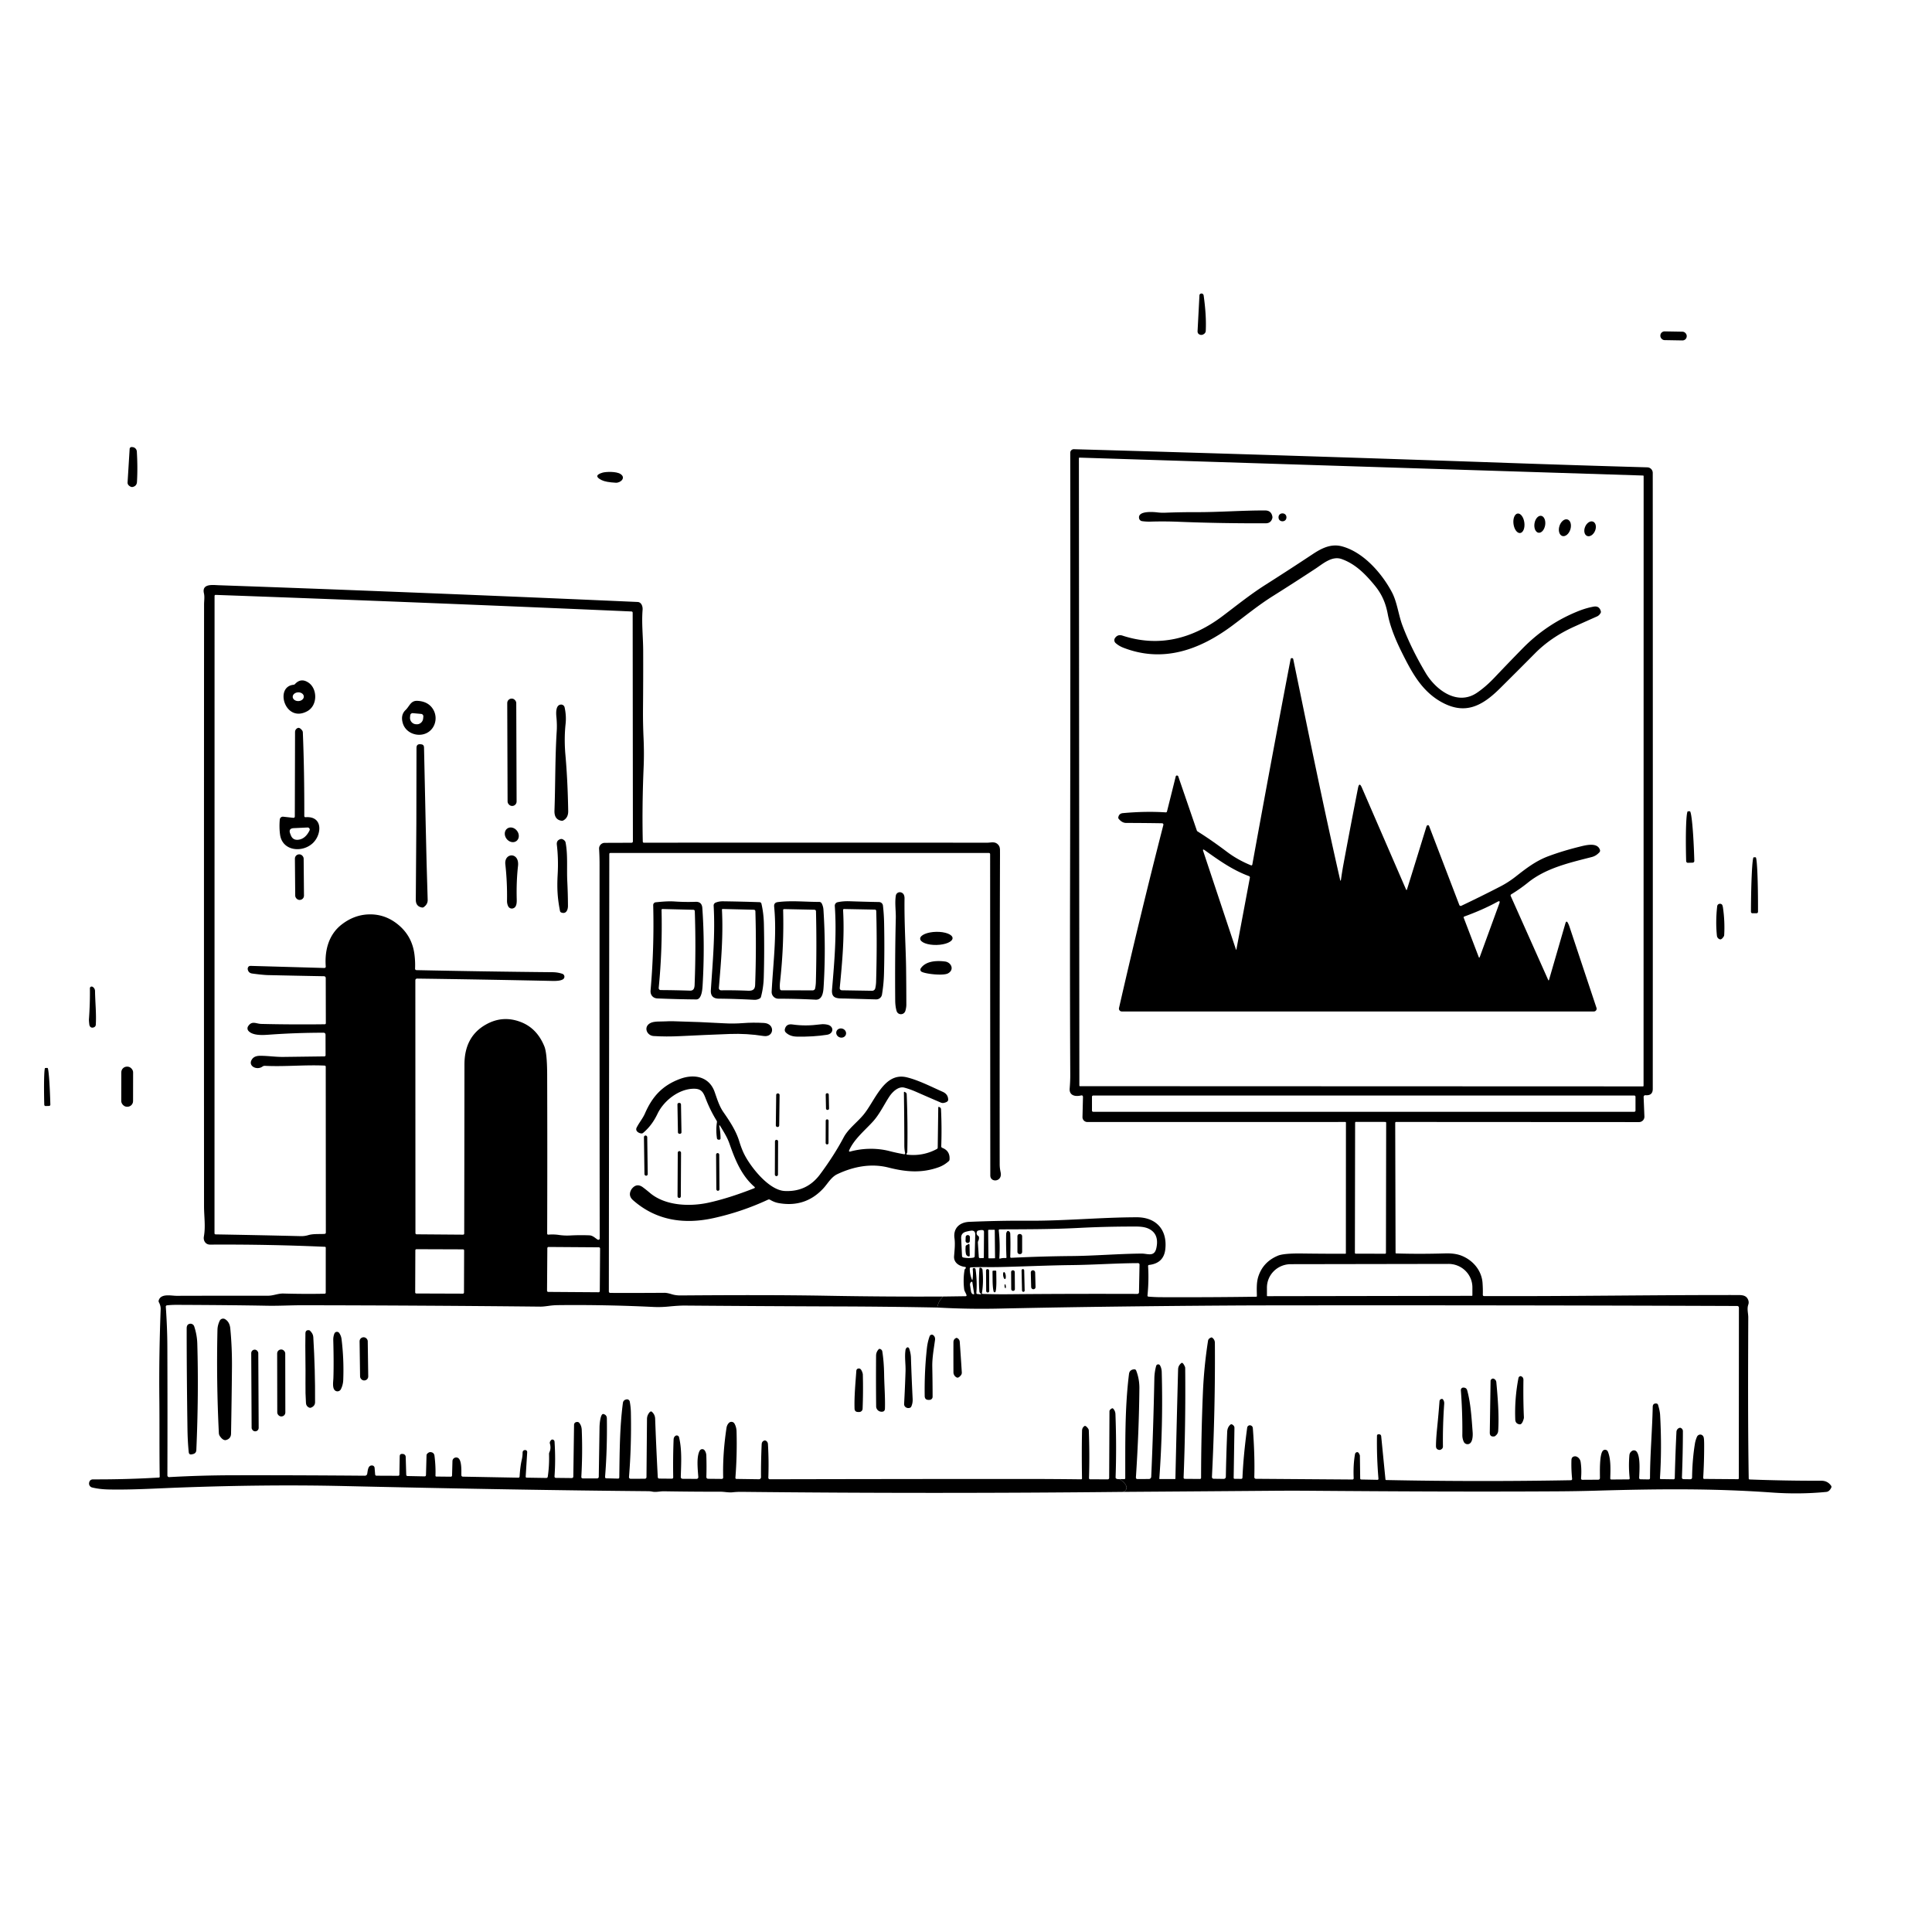
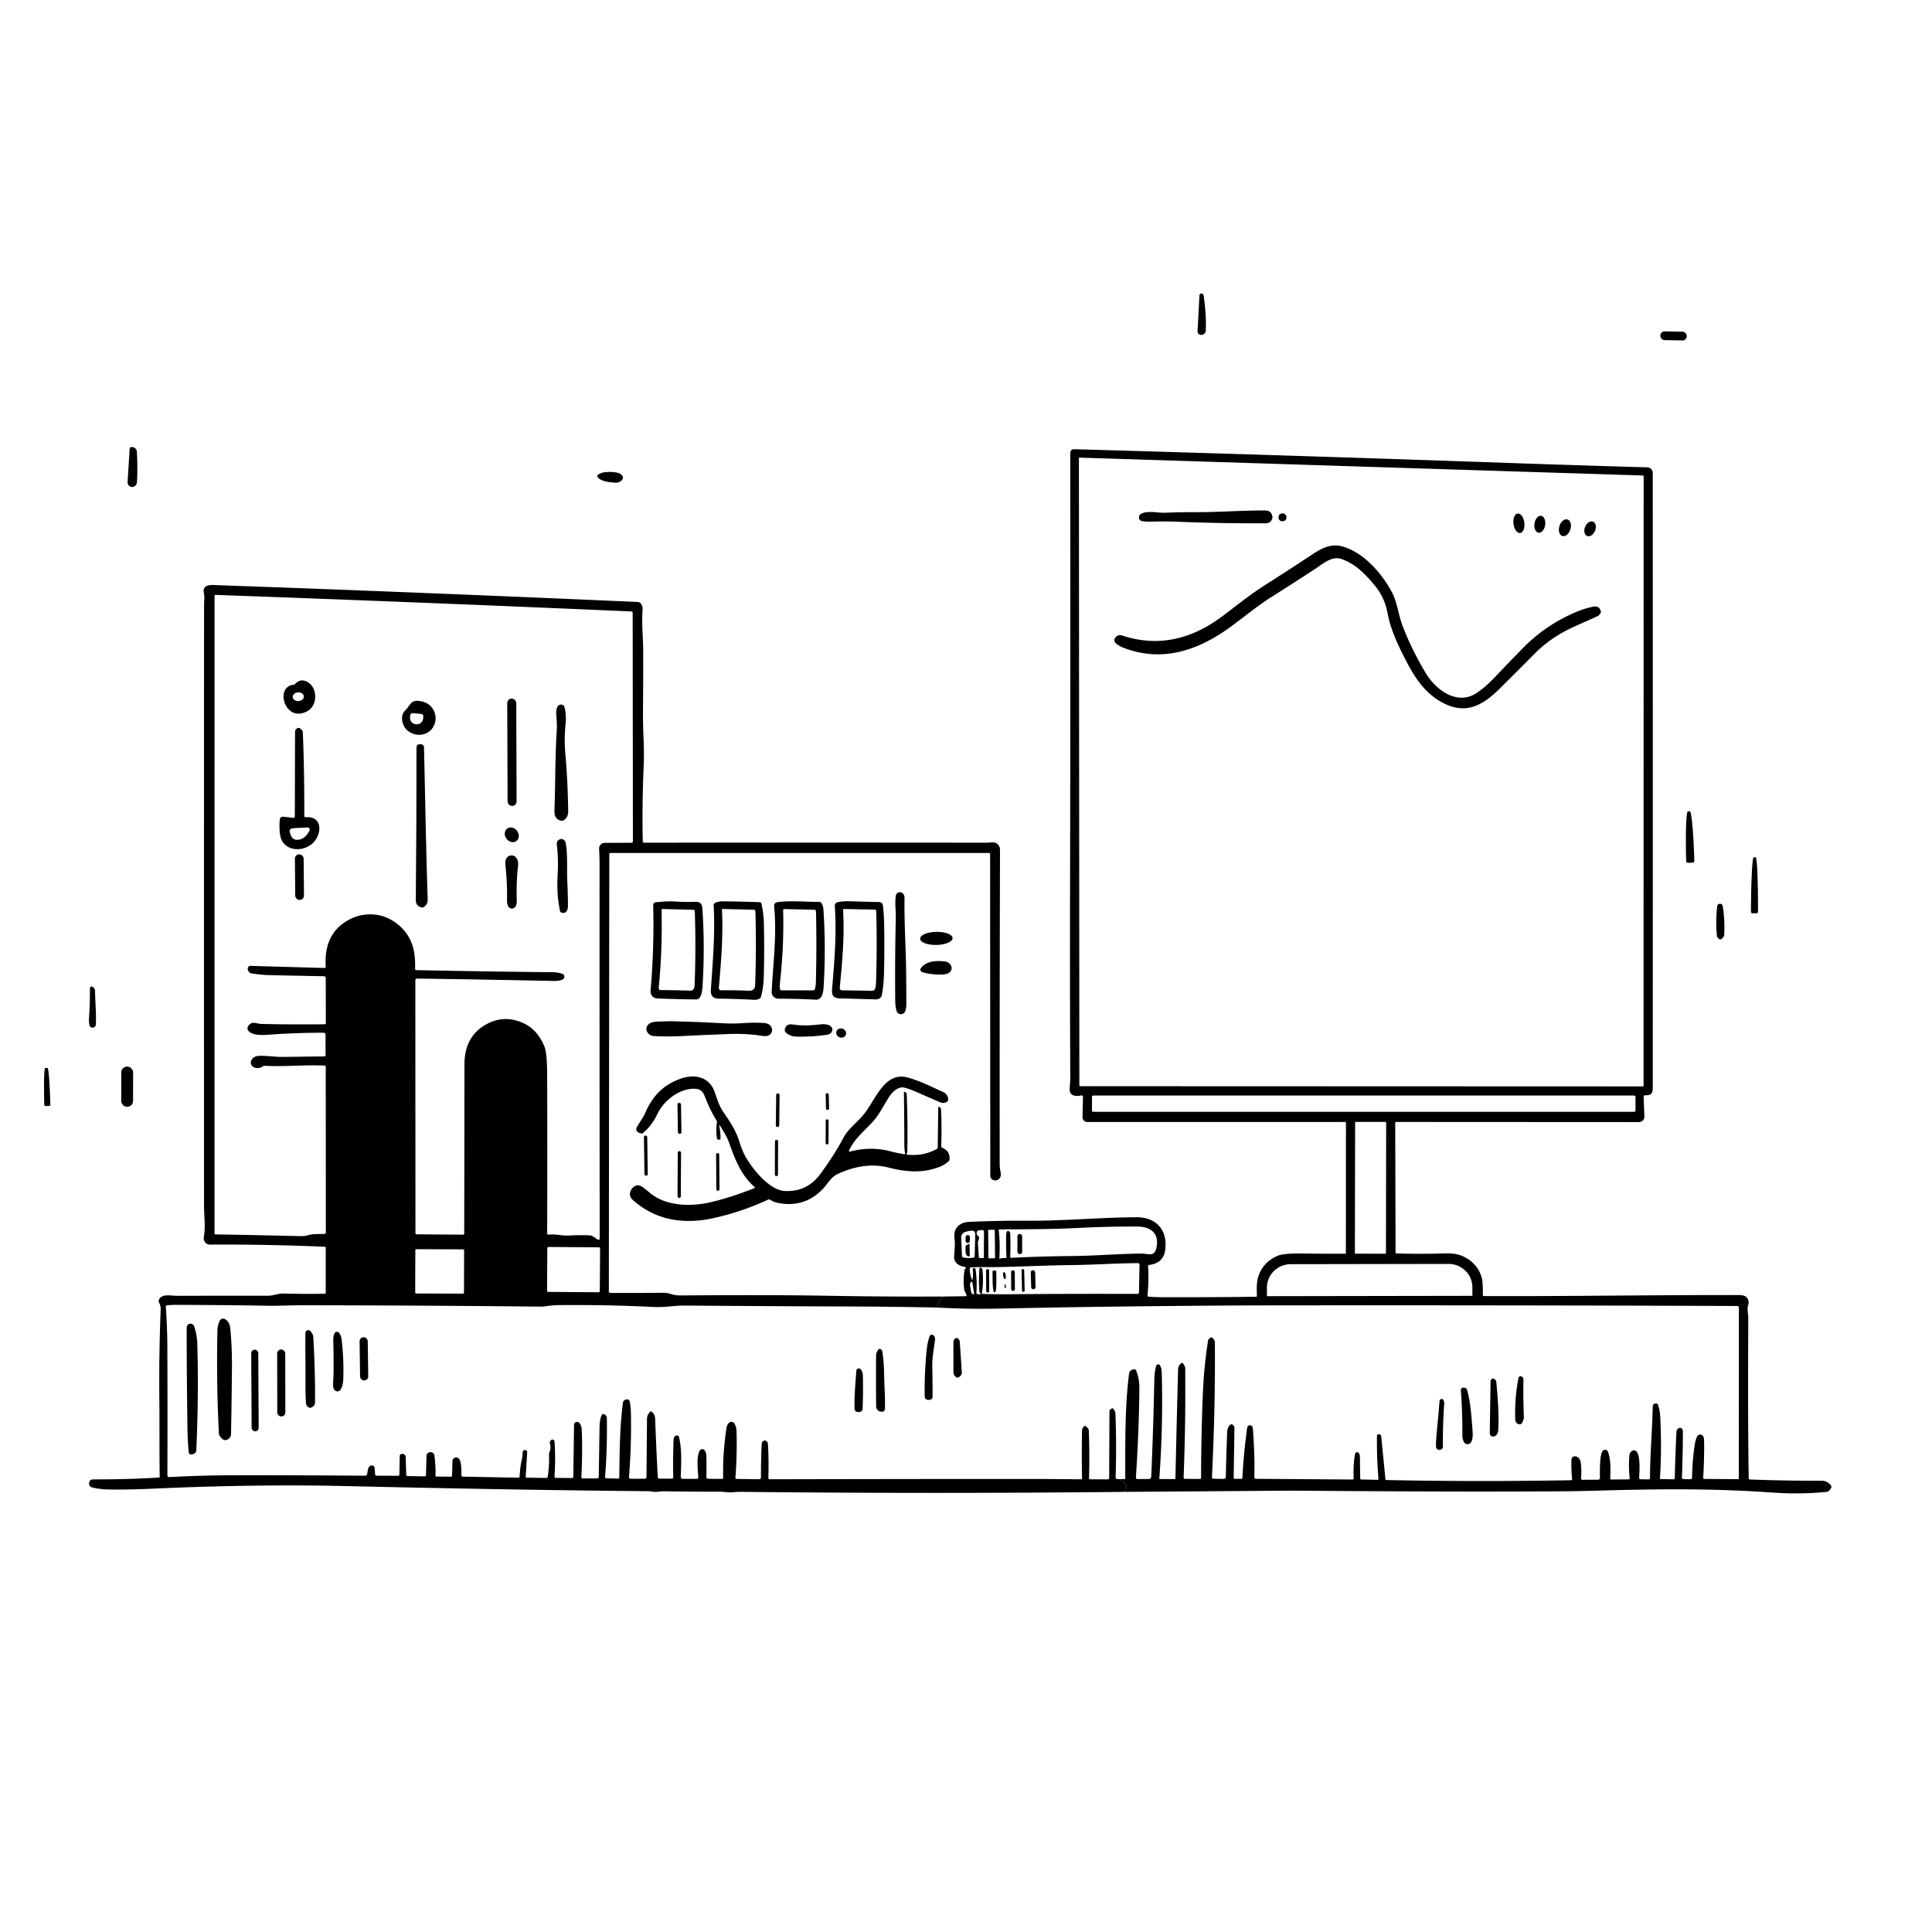
<svg xmlns="http://www.w3.org/2000/svg" version="1.1" viewBox="0.00 0.00 1024.00 1024.00">
  <g id="Parent-Group">
    <g fill="rgba(0,0,0,0)" id="Group-rgba(0,0,0,0)">
      <path d="   M 1024.00 0.00   L 1024.00 1024.00   L 0.00 1024.00   L 0.00 0.00   L 1024.00 0.00   Z   M 639.07 175.40   C 639.38 169.34 638.83 162.81 637.96 156.59   C 637.85 155.82 637.07 155.35 636.34 155.67   Q 635.76 155.93 635.73 156.56   L 634.74 175.43   Q 634.65 177.02 636.19 177.44   Q 637.21 177.72 638.28 176.90   A 2.04 2.03 -17.3 0 0 639.07 175.40   Z   M 894 178.072   A 2.22 2.22 0.0 0 0 891.82 175.814   L 882.281 175.647   A 2.22 2.22 0.0 0 0 880.023 177.828   L 880.019 178.008   A 2.22 2.22 0.0 0 0 882.2 180.266   L 891.739 180.433   A 2.22 2.22 0.0 0 0 893.997 178.252   L 894 178.072   Z   M 70.24 236.98   L 69.85 236.94   A 1.06 1.06 0.0 0 0 68.71 237.94   L 67.62 255.68   A 2.04 2.03 22.3 0 0 68.32 257.34   Q 69.43 258.31 70.37 258.09   Q 72.48 257.58 72.60 255.41   Q 73.04 247.79 72.52 239.30   A 2.48 2.48 0.0 0 0 70.24 236.98   Z   M 499.84 687.19   Q 469.24 687.33 438.75 686.78   C 411.98 686.30 384.70 686.44 360.71 686.61   Q 358.20 686.63 356.11 685.99   Q 353.61 685.21 352.20 685.22   Q 337.73 685.33 323.43 685.27   A 0.74 0.74 0.0 0 1 322.70 684.53   L 322.94 452.69   Q 322.94 452.10 323.54 452.10   L 524.12 452.08   A 0.67 0.66 0.0 0 1 524.79 452.74   Q 524.81 537.44 524.88 623.01   C 524.88 627.01 531.43 626.44 530.36 621.39   C 530.07 620.03 529.86 618.64 529.86 617.22   Q 529.78 535.03 530.02 453.25   Q 530.02 451.87 530.01 450.56   Q 530.00 448.96 529.34 448.07   C 527.58 445.69 525.35 446.67 523.06 446.66   Q 432.22 446.57 341.33 446.66   Q 340.71 446.66 340.69 446.04   Q 340.26 427.26 341.14 406.63   Q 341.46 399.13 341.09 390.98   Q 340.74 383.18 340.81 375.42   Q 340.95 359.42 340.90 344.81   C 340.87 337.61 340.01 330.31 340.59 323.20   C 340.73 321.42 339.97 319.15 337.95 319.06   Q 269.05 316.00 195.99 313.15   Q 157.20 311.63 115.75 310.18   C 112.98 310.09 106.88 309.17 108.08 314.42   C 108.54 316.45 108.16 318.39 108.16 320.44   Q 108.07 479.87 108.14 639.31   C 108.14 644.73 109.02 649.99 108.06 655.37   C 107.66 657.57 108.94 659.68 111.35 659.67   Q 141.87 659.48 172.24 660.83   A 0.44 0.44 0.0 0 1 172.66 661.27   L 172.65 685.14   A 0.57 0.56 -0.5 0 1 172.09 685.70   Q 161.53 685.91 150.24 685.60   C 147.34 685.52 144.94 686.76 142.04 686.76   Q 117.08 686.74 93.64 686.81   C 90.78 686.82 85.26 685.40 84.12 689.25   Q 83.97 689.76 84.22 690.23   Q 85.22 692.11 85.16 693.87   Q 84.21 718.66 84.46 741.74   C 84.60 755.57 84.43 769.25 84.65 782.70   A 0.44 0.43 88.6 0 1 84.24 783.14   Q 67.02 784.16 49.41 784.10   C 48.12 784.09 47.40 784.78 47.22 785.99   A 2.16 2.16 0.0 0 0 48.85 788.40   Q 52.80 789.35 57.51 789.45   C 70.11 789.71 82.85 788.88 95.53 788.42   Q 142.11 786.71 182.30 787.64   Q 275.00 789.77 343.60 790.36   Q 344.69 790.37 345.74 790.59   C 347.65 791.01 349.86 790.37 351.85 790.41   Q 367.67 790.66 381.75 790.64   C 384.00 790.63 386.11 791.18 388.35 790.94   Q 390.71 790.68 393.20 790.71   Q 494.26 791.79 595.27 790.73   Q 634.41 790.46 673.51 790.15   Q 683.95 790.06 693.50 790.13   C 740.16 790.49 782.59 790.69 825.49 790.44   Q 835.81 790.38 845.49 790.10   C 879.00 789.13 907.90 788.85 939.16 791.07   Q 953.88 792.12 967.95 790.75   Q 969.57 790.60 970.58 788.54   Q 970.87 787.95 970.49 787.42   Q 968.62 784.81 965.32 784.82   Q 946.32 784.87 927.38 784.15   Q 926.87 784.14 926.86 783.63   C 926.40 755.14 926.52 726.62 926.62 698.33   C 926.62 695.98 925.84 693.77 926.62 691.52   Q 927.06 690.25 926.58 689.00   C 925.69 686.71 923.79 686.41 921.43 686.40   C 876.06 686.33 831.49 687.12 786.54 686.94   A 0.62 0.62 0.0 0 1 785.92 686.30   Q 786.01 683.28 785.78 680.00   C 785.32 673.41 780.77 668.02 774.73 665.58   Q 771.26 664.17 765.98 664.33   Q 752.53 664.73 740.06 664.35   Q 739.68 664.34 739.68 663.96   L 739.49 595.21   Q 739.49 594.65 740.04 594.66   L 868.71 594.73   A 2.86 2.85 -1.2 0 0 871.57 591.76   L 871.16 581.59   Q 871.12 580.42 872.29 580.49   Q 876.00 580.73 876.00 577.14   Q 876.07 417.56 875.99 250.65   A 2.95 2.95 0.0 0 0 873.12 247.70   Q 835.25 246.62 799.00 245.35   Q 685.26 241.37 569.20 238.09   A 1.89 1.89 0.0 0 0 567.25 239.99   Q 567.41 353.39 567.16 464.00   Q 567.03 521.87 567.26 569.50   Q 567.28 573.08 566.95 576.91   C 566.63 580.70 569.94 581.33 572.89 580.63   Q 574.03 580.36 574.00 581.53   L 573.74 592.04   A 2.58 2.58 0.0 0 0 576.32 594.69   L 713.02 594.67   Q 713.38 594.67 713.38 595.03   L 713.34 664.23   Q 713.34 664.51 713.06 664.51   Q 702.24 664.54 690.24 664.38   Q 680.47 664.25 677.37 665.52   Q 669.46 668.79 666.93 676.63   C 665.88 679.91 666.12 683.53 666.18 686.96   A 0.32 0.32 0.0 0 1 665.86 687.29   Q 641.34 687.64 615.53 687.54   Q 612.22 687.53 608.76 687.25   Q 608.14 687.20 608.20 686.58   Q 608.99 678.40 608.51 671.10   Q 608.47 670.51 609.07 670.44   Q 616.78 669.54 617.63 662.18   C 618.80 651.94 612.93 645.16 602.47 645.18   C 583.17 645.22 563.85 647.16 544.51 647.01   Q 530.67 646.90 513.81 647.60   C 508.52 647.82 505.16 651.04 505.89 656.27   C 506.33 659.38 505.92 662.64 505.68 665.83   C 505.42 669.28 508.46 671.14 511.49 671.49   Q 512.01 671.55 511.89 672.06   Q 511.83 672.36 511.55 672.55   A 0.78 0.78 0.0 0 0 511.24 673.06   Q 510.40 678.02 511.02 683.29   C 511.16 684.45 511.99 685.36 512.28 686.48   A 0.43 0.43 0.0 0 1 511.87 687.02   L 499.84 687.19   Z   M 319.34 250.52   Q 314.05 252.08 318.88 254.47   Q 321.15 255.59 326.41 255.86   C 328.91 255.99 331.96 253.21 328.84 251.21   C 326.61 249.79 321.14 249.99 319.34 250.52   Z   M 894.63 457.30   L 897.15 457.23   A 0.90 0.90 0.0 0 0 898.02 456.30   L 898.02 456.13   A 26.21 1.64 88.4 0 0 895.65 429.98   L 894.61 430.01   A 26.21 1.64 88.4 0 0 893.70 456.26   L 893.71 456.43   A 0.90 0.90 0.0 0 0 894.63 457.30   Z   M 928.83 484.05   L 930.99 484.05   A 0.79 0.79 0.0 0 0 931.78 483.27   L 931.78 483.12   A 28.72 1.33 -89.8 0 0 930.55 454.39   L 929.47 454.39   A 28.72 1.33 -89.8 0 0 928.04 483.10   L 928.04 483.25   A 0.79 0.79 0.0 0 0 928.83 484.05   Z   M 474.79 486.74   Q 474.29 507.20 474.48 530.24   Q 474.50 533.33 475.19 535.76   C 475.88 538.19 479.20 538.12 479.89 535.70   Q 480.38 533.97 480.38 532.49   Q 480.37 522.07 480.24 512.59   C 480.11 503.16 479.23 488.52 479.42 476.25   Q 479.46 473.59 477.57 472.99   A 2.14 2.14 0.0 0 0 474.81 474.69   C 474.18 478.65 474.89 482.82 474.79 486.74   Z   M 357.63 477.81   C 354.44 477.58 351.00 477.88 347.54 478.23   A 1.49 1.48 86.4 0 0 346.21 479.74   Q 346.79 502.34 344.82 524.92   C 344.60 527.36 346.08 529.09 348.46 529.19   Q 359.26 529.64 369.05 529.72   C 371.84 529.74 372.26 524.63 372.39 522.40   Q 373.65 501.22 372.25 481.28   Q 372.01 477.86 368.69 477.98   Q 363.03 478.18 357.63 477.81   Z   M 403.57 478.96   A 1.04 1.02 -5.8 0 0 402.59 478.17   Q 392.97 477.84 383.23 477.71   Q 381.04 477.68 379.24 478.43   A 1.63 1.62 -13.3 0 0 378.25 480.02   C 379.11 495.27 377.75 509.79 376.77 524.76   Q 376.47 529.27 381.00 529.31   Q 389.72 529.39 399.68 529.92   Q 401.35 530.00 402.71 529.19   A 1.39 1.37 82.7 0 0 403.33 528.38   Q 404.65 523.45 404.81 518.09   Q 405.21 504.24 404.88 489.69   Q 404.74 483.96 403.57 478.96   Z   M 434.20 478.03   C 427.16 478.06 419.44 477.21 412.26 478.13   Q 410.11 478.40 410.32 480.55   C 411.80 495.65 409.76 510.67 408.99 525.59   A 3.56 3.55 -88.5 0 0 412.53 529.33   Q 423.03 529.36 432.25 529.85   C 436.10 530.06 436.39 525.40 436.55 522.75   Q 437.79 502.57 436.44 482.11   Q 436.32 480.33 435.50 478.79   A 1.46 1.46 0.0 0 0 434.20 478.03   Z   M 468.52 516.50   Q 468.88 504.03 468.60 489.37   Q 468.51 484.56 467.98 479.98   A 2.13 2.12 -2.8 0 0 465.90 478.10   Q 458.37 477.96 450.28 477.68   Q 446.85 477.57 443.95 478.19   A 1.90 1.89 -8.2 0 0 442.46 480.18   C 443.51 495.07 442.26 509.67 440.99 524.52   C 440.55 529.68 444.22 529.14 448.32 529.25   Q 456.14 529.47 464.37 529.70   A 3.07 3.06 -84.5 0 0 467.47 527.14   Q 468.36 521.77 468.52 516.50   Z   M 913.22 481.13   Q 913.13 480.50 912.93 479.88   C 912.66 479.07 911.70 478.83 910.99 479.15   A 1.45 1.43 -9.2 0 0 910.15 480.30   Q 909.22 488.37 910.00 495.93   A 2.24 2.17 -85.6 0 0 911.60 497.86   Q 912.49 498.10 913.59 496.39   A 1.72 1.70 -27.7 0 0 913.86 495.54   Q 914.26 488.39 913.22 481.13   Z   M 504.878 497.205   A 8.59 3.48 -1.1 0 0 496.223 493.891   A 8.59 3.48 -1.1 0 0 487.702 497.535   A 8.59 3.48 -1.1 0 0 496.357 500.849   A 8.59 3.48 -1.1 0 0 504.878 497.205   Z   M 488.47 515.05   C 490.67 516.25 499.93 517.24 502.40 515.94   C 506.02 514.03 504.20 510.04 500.90 509.62   C 496.58 509.06 490.74 509.25 488.03 513.24   A 1.26 1.25 -58.7 0 0 488.47 515.05   Z   M 50.77 543.16   C 51.13 537.32 50.44 531.12 50.37 525.28   A 2.65 2.64 16.6 0 0 49.18 523.09   Q 48.99 522.96 48.75 522.91   A 0.91 0.91 0.0 0 0 47.65 523.82   Q 47.75 531.78 47.14 540.25   Q 47.09 540.88 47.33 542.94   C 47.51 544.45 48.62 545.07 49.93 544.42   A 1.51 1.49 -11.7 0 0 50.77 543.16   Z   M 344.47 542.36   C 340.95 544.47 342.88 548.89 346.43 549.12   Q 353.02 549.55 360.57 549.17   Q 373.92 548.51 386.75 548.03   Q 395.88 547.69 404.68 549.10   C 410.35 550.00 411.02 542.53 404.91 542.19   Q 399.08 541.86 393.79 542.27   Q 388.84 542.66 383.64 542.36   Q 371.08 541.63 357.00 541.28   Q 354.73 541.22 352.62 541.35   C 350.21 541.51 346.53 541.13 344.47 542.36   Z   M 435.05 542.91   C 429.31 543.65 424.87 543.68 419.93 542.98   Q 416.76 542.53 416.01 545.38   Q 415.71 546.51 416.56 547.30   Q 418.73 549.36 422.37 549.43   Q 431.04 549.59 438.30 548.46   C 442.06 547.88 442.07 543.86 438.57 543.10   Q 436.71 542.69 435.05 542.91   Z   M 448.309 548.437   A 2.64 2.42 20.1 0 0 446.662 545.257   A 2.64 2.42 20.1 0 0 443.351 546.623   A 2.64 2.42 20.1 0 0 444.998 549.803   A 2.64 2.42 20.1 0 0 448.309 548.437   Z   M 70.553 568.346   A 3.00 3.00 0.0 0 0 67.559 565.34   L 67.299 565.34   A 3.00 3.00 0.0 0 0 64.293 568.335   L 64.267 583.595   A 3.00 3.00 0.0 0 0 67.261 586.6   L 67.521 586.6   A 3.00 3.00 0.0 0 0 70.527 583.606   L 70.553 568.346   Z   M 24.17 586.22   L 26.01 586.17   A 0.69 0.69 0.0 0 0 26.69 585.46   L 26.68 585.27   A 19.28 0.97 88.5 0 0 25.21 566.03   L 23.93 566.06   A 19.28 0.97 88.5 0 0 23.46 585.36   L 23.47 585.55   A 0.69 0.69 0.0 0 0 24.17 586.22   Z   M 480.61 611.28   Q 480.88 610.88 480.89 610.41   Q 481.19 595.45 480.57 580.00   Q 480.55 579.36 480.01 579.02   L 479.71 578.83   Q 479.08 578.44 479.09 579.19   Q 479.30 593.40 479.31 607.00   Q 479.31 609.27 479.74 611.22   A 0.46 0.46 0.0 0 1 479.21 611.77   Q 475.20 611.07 471.49 610.11   C 464.76 608.36 457.18 608.52 450.51 610.38   A 0.41 0.41 0.0 0 1 450.02 609.82   C 452.58 603.89 458.29 599.23 462.52 594.61   C 466.13 590.69 468.41 585.75 471.31 581.29   C 472.92 578.81 476.13 575.63 479.30 576.47   Q 482.33 577.27 485.55 578.69   Q 492.34 581.68 498.67 584.39   A 2.68 2.64 -38.9 0 0 500.29 584.55   Q 502.55 584.06 502.55 582.91   Q 502.55 579.97 499.65 578.68   C 493.62 576.00 486.69 572.45 480.57 570.99   C 468.67 568.15 463.93 583.16 457.81 590.66   C 454.36 594.89 449.61 598.21 447.12 602.91   Q 442.06 612.45 434.62 622.46   Q 427.64 631.84 415.91 631.25   C 407.58 630.83 398.18 618.88 394.70 612.22   Q 393.13 609.21 391.80 604.85   C 390.13 599.38 386.76 594.24 383.53 589.61   C 381.17 586.25 380.11 582.51 378.76 578.71   C 375.89 570.61 367.94 569.06 360.49 571.82   C 351.00 575.32 345.72 581.27 341.88 590.07   C 340.66 592.86 338.75 595.01 337.40 597.73   A 1.74 1.73 -54.8 0 0 337.74 599.75   Q 338.62 600.60 339.87 600.74   Q 340.45 600.81 340.89 600.44   C 344.32 597.52 346.60 594.28 348.52 590.28   C 351.83 583.39 359.82 577.08 367.76 577.05   C 371.48 577.04 372.62 578.57 373.93 582.00   Q 376.34 588.33 379.83 594.00   Q 380.06 594.39 379.99 594.83   Q 379.35 598.80 380.00 603.34   Q 380.05 603.75 380.42 603.93   Q 380.94 604.19 381.46 604.01   Q 381.91 603.86 381.90 603.39   Q 381.89 600.20 381.33 597.42   Q 380.94 595.51 381.95 597.18   C 383.66 600.00 385.45 602.83 386.53 605.89   C 389.38 613.98 392.70 622.83 399.83 629.01   Q 400.42 629.53 399.69 629.81   Q 386.25 635.10 375.50 637.45   C 365.58 639.61 352.60 639.15 344.46 632.25   Q 342.58 630.66 340.79 629.32   Q 337.51 626.87 334.92 630.04   Q 334.74 630.27 334.59 630.52   Q 332.78 633.70 335.52 636.12   C 347.75 646.93 362.60 649.06 378.23 645.61   Q 393.27 642.28 407.06 635.85   Q 407.63 635.59 408.17 635.91   Q 410.39 637.24 412.64 637.65   Q 426.78 640.20 436.33 629.93   C 438.72 627.36 440.49 623.88 443.83 622.31   C 452.62 618.19 461.84 616.52 470.94 618.83   C 480.14 621.17 488.60 621.92 497.70 618.59   Q 500.42 617.59 502.80 615.49   Q 503.24 615.10 503.28 614.52   Q 503.58 609.98 499.42 608.38   A 0.84 0.83 -78.8 0 1 498.88 607.57   Q 499.23 597.65 498.75 587.92   Q 498.72 587.18 498.05 586.86   L 497.73 586.70   A 0.30 0.29 13.3 0 0 497.30 586.96   L 497.01 608.24   Q 497.00 608.76 496.53 609.01   Q 489.23 612.91 480.94 612.01   Q 480.16 611.93 480.61 611.28   Z   M 413.199 580.342   A 0.80 0.80 0.0 0 0 412.409 579.532   L 412.209 579.529   A 0.80 0.80 0.0 0 0 411.399 580.32   L 411.201 596.518   A 0.80 0.80 0.0 0 0 411.991 597.328   L 412.191 597.331   A 0.80 0.80 0.0 0 0 413.001 596.54   L 413.199 580.342   Z   M 439.262 580.134   A 0.71 0.71 0.0 0 0 438.537 579.439   L 438.337 579.443   A 0.71 0.71 0.0 0 0 437.642 580.168   L 437.798 587.586   A 0.71 0.71 0.0 0 0 438.523 588.281   L 438.723 588.277   A 0.71 0.71 0.0 0 0 439.418 587.552   L 439.262 580.134   Z   M 360.94 585.305   A 0.75 0.75 0.0 0 0 360.177 584.568   L 359.797 584.575   A 0.75 0.75 0.0 0 0 359.06 585.337   L 359.32 600.195   A 0.75 0.75 0.0 0 0 360.083 600.932   L 360.463 600.925   A 0.75 0.75 0.0 0 0 361.2 600.163   L 360.94 585.305   Z   M 439.171 593.983   A 0.70 0.70 0.0 0 0 438.473 593.28   L 438.353 593.28   A 0.70 0.70 0.0 0 0 437.651 593.977   L 437.609 605.857   A 0.70 0.70 0.0 0 0 438.307 606.56   L 438.427 606.56   A 0.70 0.70 0.0 0 0 439.129 605.863   L 439.171 593.983   Z   M 343.043 602.679   A 0.85 0.85 0.0 0 0 342.181 601.841   L 342.141 601.841   A 0.85 0.85 0.0 0 0 341.303 602.703   L 341.577 622.321   A 0.85 0.85 0.0 0 0 342.439 623.159   L 342.479 623.159   A 0.85 0.85 0.0 0 0 343.317 622.297   L 343.043 602.679   Z   M 412.411 604.923   A 0.80 0.80 0.0 0 0 411.614 604.12   L 411.554 604.12   A 0.80 0.80 0.0 0 0 410.751 604.917   L 410.689 622.577   A 0.80 0.80 0.0 0 0 411.486 623.38   L 411.546 623.38   A 0.80 0.80 0.0 0 0 412.349 622.583   L 412.411 604.923   Z   M 360.971 610.965   A 0.85 0.85 0.0 0 0 360.125 610.11   L 360.085 610.11   A 0.85 0.85 0.0 0 0 359.231 610.956   L 359.109 634.095   A 0.85 0.85 0.0 0 0 359.955 634.95   L 359.995 634.95   A 0.85 0.85 0.0 0 0 360.849 634.104   L 360.971 610.965   Z   M 381.206 611.954   A 0.81 0.81 0.0 0 0 380.39 611.15   L 380.35 611.15   A 0.81 0.81 0.0 0 0 379.546 611.966   L 379.674 630.346   A 0.81 0.81 0.0 0 0 380.49 631.15   L 380.53 631.15   A 0.81 0.81 0.0 0 0 381.334 630.334   L 381.206 611.954   Z" />
      <path d="   M 572.08 575.38   L 571.84 242.87   A 0.32 0.32 0.0 0 1 572.17 242.55   L 870.85 252.04   A 0.32 0.32 0.0 0 1 871.16 252.36   L 871.12 575.49   A 0.32 0.32 0.0 0 1 870.80 575.81   L 572.40 575.70   A 0.32 0.32 0.0 0 1 572.08 575.38   Z   M 624.64 276.55   Q 646.69 277.44 670.86 277.36   Q 673.56 277.35 674.33 274.77   Q 674.47 274.29 674.39 273.81   Q 673.82 270.56 670.53 270.55   C 658.45 270.51 645.94 271.50 633.88 271.45   Q 626.18 271.42 617.52 271.75   Q 615.46 271.83 613.44 271.58   C 611.32 271.32 602.95 270.61 603.74 274.72   A 1.88 1.87 -1.3 0 0 605.32 276.22   Q 607.59 276.53 609.74 276.47   Q 617.20 276.25 624.64 276.55   Z   M 681.84 274.20   A 2.10 2.10 0.0 0 0 679.74 272.10   A 2.10 2.10 0.0 0 0 677.64 274.20   A 2.10 2.10 0.0 0 0 679.74 276.30   A 2.10 2.10 0.0 0 0 681.84 274.20   Z   M 805.74 282.515   A 5.21 2.90 82.5 0 0 807.935 276.971   A 5.21 2.90 82.5 0 0 804.38 272.185   A 5.21 2.90 82.5 0 0 802.185 277.728   A 5.21 2.90 82.5 0 0 805.74 282.515   Z   M 815.43 282.364   A 4.54 2.86 99.0 0 0 818.965 278.327   A 4.54 2.86 99.0 0 0 816.85 273.396   A 4.54 2.86 99.0 0 0 813.315 277.433   A 4.54 2.86 99.0 0 0 815.43 282.364   Z   M 828.05 284.088   A 4.59 3.03 107.5 0 0 832.32 280.621   A 4.59 3.03 107.5 0 0 830.81 275.332   A 4.59 3.03 107.5 0 0 826.54 278.799   A 4.59 3.03 107.5 0 0 828.05 284.088   Z   M 841.174 284.063   A 4.11 2.84 113.0 0 0 845.394 281.39   A 4.11 2.84 113.0 0 0 844.386 276.497   A 4.11 2.84 113.0 0 0 840.166 279.17   A 4.11 2.84 113.0 0 0 841.174 284.063   Z   M 697.22 301.42   C 701.20 298.80 705.96 294.49 711.10 296.31   C 718.40 298.90 723.66 304.26 728.65 310.33   C 732.48 314.99 734.44 319.65 735.55 325.54   Q 737.14 333.98 742.77 345.33   C 748.04 355.94 753.26 365.99 763.66 371.92   C 776.41 379.17 785.51 374.28 795.00 364.87   Q 804.32 355.63 813.63 346.24   Q 822.08 337.71 834.21 332.21   Q 840.57 329.33 846.46 326.72   Q 847.61 326.21 848.34 324.93   Q 848.60 324.49 848.47 323.99   Q 847.65 320.98 844.65 321.53   Q 840.64 322.25 836.38 323.97   Q 819.77 330.66 807.05 343.63   Q 799.37 351.47 792.16 359.08   Q 787.45 364.06 782.75 367.23   C 772.34 374.24 760.93 365.62 755.61 356.64   Q 747.97 343.79 743.38 331.67   C 741.17 325.85 740.54 319.15 737.72 313.84   C 732.54 304.10 722.89 292.77 711.39 289.61   C 705.59 288.01 700.60 290.50 695.73 293.73   Q 683.21 302.03 670.64 310.01   C 662.55 315.15 655.39 320.97 647.89 326.61   C 631.98 338.57 614.30 343.23 594.91 336.88   Q 592.47 336.08 591.01 338.13   A 2.05 2.04 38.7 0 0 591.32 340.85   Q 593.02 342.36 595.28 343.25   C 616.29 351.47 635.71 344.56 653.16 331.57   C 660.35 326.21 667.04 320.71 674.67 315.92   Q 686.04 308.77 697.22 301.42   Z   M 745.20 471.37   L 721.80 417.41   Q 720.44 414.28 719.78 417.63   Q 716.08 436.44 712.17 457.47   Q 711.36 461.82 710.77 466.06   Q 710.56 467.53 710.24 466.09   C 701.29 426.86 693.22 386.99 685.44 349.33   A 0.64 0.64 0.0 0 0 684.94 348.84   Q 684.17 348.69 684.03 349.45   Q 674.23 400.54 663.75 458.26   A 0.51 0.51 0.0 0 1 663.06 458.64   Q 655.99 455.76 650.37 451.52   Q 642.02 445.23 634.78 440.70   A 1.11 1.06 8.1 0 1 634.33 440.13   L 624.50 411.49   A 0.68 0.64 -2.8 0 0 624.01 411.07   Q 623.31 410.92 623.15 411.58   Q 620.97 420.41 618.54 430.04   Q 618.40 430.61 617.82 430.57   Q 607.11 429.88 595.13 430.98   Q 593.09 431.17 592.73 433.19   Q 592.65 433.65 592.91 433.97   Q 594.71 436.17 596.85 436.17   Q 607.45 436.20 615.93 436.35   A 0.72 0.71 -82.6 0 1 616.61 437.24   Q 604.38 484.88 593.10 534.25   A 1.51 1.51 0.0 0 0 594.57 536.10   L 844.78 536.10   A 1.46 1.46 0.0 0 0 846.17 534.18   Q 839.07 512.87 831.93 491.38   Q 831.57 490.28 831.09 489.32   Q 830.22 487.59 829.68 489.45   L 821.04 519.26   Q 820.84 519.97 820.53 519.29   L 800.74 474.96   Q 800.46 474.34 801.04 473.98   Q 805.73 471.12 809.78 467.85   C 819.48 460.01 831.93 457.27 843.73 454.23   Q 845.96 453.66 847.73 451.73   A 1.29 1.29 0.0 0 0 848.00 450.45   C 846.64 446.24 840.31 448.00 837.09 448.80   Q 828.41 450.94 820.75 453.78   C 814.02 456.27 808.76 460.36 803.37 464.59   Q 799.41 467.69 795.20 469.86   Q 785.18 475.04 774.53 480.09   A 0.78 0.78 0.0 0 1 773.47 479.67   L 757.44 437.78   A 0.66 0.66 0.0 0 0 756.29 437.63   Q 756.11 437.88 756.02 438.16   Q 751.10 454.23 745.76 471.34   Q 745.52 472.10 745.20 471.37   Z" />
-       <path d="   M 131.50 543.95   A 2.04 2.04 0.0 0 0 131.67 546.38   C 134.05 549.12 139.92 548.60 143.04 548.37   Q 156.86 547.38 171.38 547.36   Q 172.54 547.35 172.54 548.52   L 172.56 559.23   Q 172.56 559.90 171.89 559.91   Q 160.54 560.06 150.24 560.19   C 146.14 560.25 142.25 559.60 137.94 559.59   Q 135.03 559.58 133.78 561.16   C 130.89 564.81 136.01 567.57 139.15 565.28   Q 139.70 564.88 140.38 564.91   C 150.94 565.43 161.38 564.31 172.00 564.78   Q 172.65 564.81 172.65 565.46   L 172.70 653.25   Q 172.70 653.94 172.01 653.99   C 169.18 654.17 166.10 653.85 163.39 654.65   Q 161.41 655.23 159.37 655.18   Q 136.76 654.63 114.33 654.25   Q 113.69 654.23 113.69 653.60   L 113.72 315.93   Q 113.72 315.29 114.37 315.31   Q 225.01 319.28 334.64 324.09   Q 335.33 324.12 335.33 324.81   L 335.45 445.86   Q 335.45 446.67 334.64 446.68   L 320.51 446.73   A 3.00 3.00 0.0 0 0 317.53 449.91   Q 317.79 454.08 317.78 458.52   Q 317.74 555.16 317.86 656.40   A 0.72 0.72 0.0 0 1 316.75 657.01   C 315.30 656.10 314.17 654.82 312.35 654.75   Q 307.19 654.56 302.25 654.82   Q 299.16 654.98 296.32 654.56   Q 293.51 654.14 290.71 654.38   Q 290.01 654.44 290.01 653.74   Q 290.15 612.34 290.01 569.56   Q 289.97 558.19 288.54 554.65   Q 284.74 545.27 276.52 541.89   Q 266.76 537.89 257.66 542.96   C 249.43 547.54 246.18 555.02 246.17 564.18   Q 246.13 610.65 246.04 653.80   A 0.60 0.60 0.0 0 1 245.43 654.40   L 220.82 654.21   A 0.64 0.64 0.0 0 1 220.19 653.57   L 220.14 519.70   Q 220.14 518.66 221.19 518.67   Q 256.95 519.15 291.16 519.88   C 293.13 519.92 296.67 520.14 298.40 519.04   A 1.62 1.62 0.0 0 0 298.06 516.14   Q 295.65 515.32 292.91 515.29   Q 256.49 514.94 220.72 514.19   A 0.75 0.75 0.0 0 1 219.99 513.41   Q 220.16 509.74 219.67 505.89   Q 218.46 496.31 211.24 490.26   Q 204.20 484.34 195.35 484.65   Q 187.70 484.91 181.13 489.98   C 174.45 495.13 171.98 503.33 172.66 512.28   A 0.72 0.71 88.5 0 1 171.93 513.05   L 132.90 511.94   Q 131.63 511.90 131.33 513.13   Q 131.24 513.50 131.32 513.85   Q 131.74 515.73 133.64 515.99   Q 139.36 516.76 142.00 516.82   Q 156.50 517.15 171.62 517.42   Q 172.65 517.44 172.65 518.47   L 172.70 542.26   Q 172.70 542.87 172.09 542.88   Q 154.72 543.09 138.47 542.70   C 135.77 542.64 133.52 540.81 131.50 543.95   Z   M 155.56 362.95   C 145.38 363.95 151.08 383.45 162.90 376.93   C 168.44 373.87 168.27 365.06 163.55 361.84   Q 159.55 359.11 156.38 362.54   Q 156.05 362.90 155.56 362.95   Z   M 273.629 372.612   A 2.35 2.35 0.0 0 0 271.271 370.27   L 271.191 370.27   A 2.35 2.35 0.0 0 0 268.849 372.628   L 269.031 424.828   A 2.35 2.35 0.0 0 0 271.389 427.17   L 271.469 427.17   A 2.35 2.35 0.0 0 0 273.811 424.812   L 273.629 372.612   Z   M 214.98 376.31   Q 212.19 378.95 213.51 383.36   C 214.86 387.85 219.69 390.15 224.03 389.26   C 230.20 387.99 232.74 380.84 229.39 375.69   Q 226.80 371.72 221.19 371.46   C 217.64 371.31 217.07 374.33 214.98 376.31   Z   M 299.77 383.76   Q 300.24 379.43 299.26 374.93   A 1.91 1.90 81.2 0 0 297.23 373.44   C 294.42 373.71 294.72 378.12 294.91 380.08   Q 295.29 384.01 295.08 387.41   C 294.19 401.33 294.39 415.49 293.88 429.61   Q 293.70 434.48 297.70 435.02   Q 298.12 435.07 298.50 434.88   Q 301.22 433.46 301.16 429.83   Q 300.89 413.68 299.69 400.17   C 299.21 394.82 299.18 389.21 299.77 383.76   Z   M 161.28 432.45   Q 161.34 408.38 160.51 388.21   A 1.96 1.94 25.0 0 0 160.08 387.05   Q 158.74 385.40 157.74 385.89   Q 156.38 386.55 156.38 388.07   L 156.26 432.65   Q 156.26 433.55 155.36 433.45   L 150.13 432.87   A 1.66 1.65 5.6 0 0 148.29 434.37   Q 147.92 438.53 148.44 442.37   C 149.61 450.98 159.95 452.16 165.65 447.01   C 170.54 442.60 171.46 432.46 162.01 433.13   Q 161.28 433.18 161.28 432.45   Z   M 226.68 476.96   C 225.82 451.09 225.38 423.33 224.74 396.10   Q 224.70 394.62 223.23 394.49   L 222.82 394.46   Q 220.74 394.28 220.75 396.37   Q 220.79 436.33 220.38 476.85   Q 220.35 480.42 223.61 480.99   Q 224.22 481.10 224.72 480.72   Q 226.76 479.16 226.68 476.96   Z   M 273.716 445.765   A 4.11 3.49 53.3 0 0 274.058 440.384   A 4.11 3.49 53.3 0 0 268.804 439.175   A 4.11 3.49 53.3 0 0 268.462 444.556   A 4.11 3.49 53.3 0 0 273.716 445.765   Z   M 300.67 467.05   C 300.34 460.42 301.03 453.01 299.78 446.59   A 2.00 1.98 -74.2 0 0 299.17 445.48   Q 298.06 444.46 297.12 444.73   Q 294.86 445.38 295.14 447.71   Q 296.03 455.31 295.58 463.41   C 295.15 470.99 295.51 476.24 296.82 482.87   A 1.05 1.04 5.3 0 0 297.47 483.64   C 300.12 484.68 301.04 482.15 301.03 480.13   Q 301.01 473.75 300.67 467.05   Z   M 160.944 455.06   A 2.26 2.26 0.0 0 0 158.665 452.82   L 158.545 452.821   A 2.26 2.26 0.0 0 0 156.304 455.101   L 156.476 474.74   A 2.26 2.26 0.0 0 0 158.755 476.98   L 158.875 476.979   A 2.26 2.26 0.0 0 0 161.116 474.699   L 160.944 455.06   Z   M 274.56 458.94   C 275.38 451.50 267.15 451.84 267.84 458.09   Q 268.90 467.72 268.73 477.41   Q 268.70 479.00 269.35 480.34   A 2.14 2.14 0.0 0 0 271.71 481.50   C 274.00 481.02 273.92 478.15 273.87 476.36   Q 273.64 467.23 274.56 458.94   Z" />
      <ellipse cx="0.00" cy="0.00" transform="translate(158.09,369.27) rotate(-2.3)" rx="2.94" ry="2.31" />
      <path d="   M 223.23 378.39   A 1.27 1.27 0.0 0 1 224.38 379.77   L 224.28 380.81   A 3.39 3.33 -84.8 0 1 220.66 383.88   L 220.34 383.85   A 3.39 3.33 -84.8 0 1 217.33 380.18   L 217.43 379.14   A 1.27 1.27 0.0 0 1 218.81 377.99   L 223.23 378.39   Z" />
      <path d="   M 155.74 438.93   L 163.02 438.59   A 1.10 1.10 0.0 0 1 164.05 440.17   Q 161.83 444.69 158.04 445.09   Q 155.20 445.38 154.16 442.73   Q 153.99 442.32 153.83 441.89   Q 152.72 439.07 155.74 438.93   Z" />
-       <path d="   M 655.02 503.09   L 637.75 451.19   Q 637.26 449.72 638.53 450.62   C 646.08 456.00 653.23 461.13 661.98 464.35   A 0.76 0.75 -74.6 0 1 662.46 465.20   L 655.35 503.07   Q 655.23 503.72 655.02 503.09   Z" />
+       <path d="   M 655.02 503.09   L 637.75 451.19   Q 637.26 449.72 638.53 450.62   C 646.08 456.00 653.23 461.13 661.98 464.35   A 0.76 0.75 -74.6 0 1 662.46 465.20   Q 655.23 503.72 655.02 503.09   Z" />
      <path d="   M 776.13 485.77   Q 786.20 482.10 793.65 477.98   Q 795.32 477.05 794.67 478.85   L 784.32 507.19   Q 784.03 507.97 783.74 507.20   L 775.81 486.46   Q 775.62 485.95 776.13 485.77   Z" />
      <path d="   M 367.43 482.20   Q 368.23 482.22 368.26 483.02   Q 368.90 501.99 368.20 520.86   C 368.13 522.70 368.29 525.14 365.71 525.06   Q 357.32 524.79 350.17 524.76   A 1.05 1.04 3.0 0 1 349.13 523.61   Q 351.12 503.49 350.64 482.35   Q 350.62 481.78 351.20 481.80   L 367.43 482.20   Z" />
      <path d="   M 381.01 523.60   C 382.19 509.63 383.37 496.30 382.65 482.15   A 0.35 0.35 0.0 0 1 383.00 481.78   L 399.57 482.18   A 0.83 0.82 90.0 0 1 400.37 482.99   Q 400.95 502.57 400.24 521.99   C 400.15 524.55 398.87 525.20 396.44 525.10   Q 389.13 524.79 382.22 524.89   A 1.20 1.19 2.0 0 1 381.01 523.60   Z" />
      <path d="   M 413.43 520.50   Q 415.58 501.38 415.08 482.43   Q 415.06 481.83 415.66 481.84   L 431.58 482.17   Q 432.46 482.19 432.49 483.07   Q 432.93 501.57 432.43 520.49   Q 432.38 522.20 432.04 523.88   A 1.29 1.29 0.0 0 1 430.78 524.91   L 414.22 524.89   A 0.83 0.82 86.9 0 1 413.40 524.15   Q 413.22 522.34 413.43 520.50   Z" />
-       <path d="   M 445.08 523.65   C 446.40 509.95 447.67 496.36 446.85 482.40   Q 446.81 481.79 447.43 481.80   L 463.71 482.11   A 0.72 0.72 0.0 0 1 464.42 482.81   Q 464.93 500.36 464.35 520.38   Q 464.30 522.17 463.90 523.83   A 1.70 1.70 0.0 0 1 462.21 525.13   L 446.17 524.87   A 1.11 1.11 0.0 0 1 445.08 523.65   Z" />
      <rect x="578.77" y="580.65" width="288.08" height="8.62" rx="0.65" />
      <rect x="-8.23" y="-34.93" transform="translate(726.41,629.56) rotate(0.1)" width="16.46" height="69.86" rx="0.45" />
      <path d="   M 534.61 652.51   Q 533.84 652.05 533.36 653.55   A 1.89 1.88 -35.4 0 0 533.28 654.02   Q 533.16 660.56 533.45 666.38   Q 533.47 666.82 533.03 666.79   Q 531.46 666.68 530.06 667.09   Q 529.65 667.21 529.67 666.79   Q 530.15 659.56 529.37 652.17   Q 529.31 651.59 529.89 651.59   C 543.80 651.53 557.54 651.57 571.72 650.83   Q 585.26 650.12 599.24 650.10   C 602.53 650.09 606.42 649.87 609.37 651.53   Q 614.48 654.40 612.87 661.61   C 611.79 666.38 608.20 664.38 604.98 664.42   C 592.47 664.54 580.01 665.63 567.96 665.73   Q 552.45 665.86 536.05 666.66   Q 535.43 666.69 535.45 666.07   Q 535.67 659.58 535.45 653.85   Q 535.42 652.99 534.61 652.51   Z   M 541.76 655.15   A 1.10 1.10 0.0 0 0 540.66 654.05   L 540.36 654.05   A 1.10 1.10 0.0 0 0 539.26 655.15   L 539.26 663.61   A 1.10 1.10 0.0 0 0 540.36 664.71   L 540.66 664.71   A 1.10 1.10 0.0 0 0 541.76 663.61   L 541.76 655.15   Z" />
      <rect x="-1.75" y="-7.56" transform="translate(525.57,659.37) rotate(-0.6)" width="3.50" height="15.12" rx="0.27" />
-       <path d="   M 518.45 655.06   Q 517.20 654.24 517.84 652.73   A 0.76 0.74 -87.9 0 1 518.29 652.30   Q 519.50 651.90 520.61 651.96   Q 521.54 652.01 521.54 652.95   L 521.45 666.55   A 0.26 0.25 -1.2 0 1 521.20 666.80   L 519.46 666.85   A 0.65 0.65 0.0 0 1 518.79 666.24   L 518.30 658.69   Q 518.27 658.16 518.51 657.70   Q 519.02 656.72 518.86 655.69   Q 518.80 655.28 518.45 655.06   Z" />
      <path d="   M 515.93 666.57   Q 513.48 667.02 510.69 666.53   Q 509.92 666.40 509.88 665.62   L 509.44 656.29   Q 509.31 653.59 511.91 652.86   Q 513.23 652.49 514.54 652.30   Q 516.95 651.95 516.89 654.39   L 516.61 665.77   Q 516.60 666.44 515.93 666.57   Z   M 514.086 655.7   A 1.05 1.05 0.0 0 0 513.073 654.614   L 512.913 654.609   A 1.05 1.05 0.0 0 0 511.827 655.621   L 511.754 657.7   A 1.05 1.05 0.0 0 0 512.767 658.786   L 512.927 658.792   A 1.05 1.05 0.0 0 0 514.013 657.779   L 514.086 655.7   Z   M 513.06 659.49   Q 512.78 659.79 512.38 659.91   A 0.81 0.80 -6.4 0 0 511.81 660.62   Q 511.62 662.82 511.96 664.51   Q 512.15 665.51 513.14 665.86   Q 514.00 666.17 513.98 665.26   L 513.87 659.80   A 0.47 0.47 0.0 0 0 513.06 659.49   Z" />
      <rect x="-13.98" y="-11.91" transform="translate(304.00,672.92) rotate(0.4)" width="27.96" height="23.82" rx="0.64" />
      <rect x="-12.93" y="-11.74" transform="translate(233.03,673.88) rotate(0.2)" width="25.86" height="23.48" rx="0.59" />
      <path d="   M 520.44 685.33   Q 521.37 679.93 520.75 673.08   Q 520.68 672.22 519.85 671.97   L 519.59 671.89   A 0.37 0.37 0.0 0 0 519.11 672.22   Q 518.65 678.84 519.09 684.50   Q 519.14 685.10 519.61 685.46   Q 520.47 686.10 519.50 686.00   L 518.04 685.85   Q 517.45 685.79 517.50 685.20   Q 517.97 679.24 517.08 672.75   A 0.79 0.79 0.0 0 0 516.08 672.10   L 515.82 672.17   A 0.36 0.36 0.0 0 0 515.56 672.55   Q 515.86 675.31 515.48 678.07   Q 515.37 678.81 515.10 678.12   Q 513.98 675.29 514.00 672.44   Q 514.01 671.77 514.68 671.73   Q 518.41 671.54 522.71 671.59   Q 526.84 671.63 530.76 671.54   C 543.30 671.25 555.85 670.66 568.22 670.52   C 580.03 670.38 591.38 669.54 603.10 669.49   Q 603.99 669.49 603.97 670.37   L 603.69 684.94   A 0.88 0.88 0.0 0 1 602.81 685.80   Q 566.90 685.68 534.60 685.98   Q 527.54 686.05 520.82 685.80   Q 520.37 685.78 520.44 685.33   Z   M 524.242 673.414   A 0.79 0.79 0.0 0 0 523.447 672.63   L 523.407 672.63   A 0.79 0.79 0.0 0 0 522.622 673.426   L 522.698 684.285   A 0.79 0.79 0.0 0 0 523.493 685.07   L 523.533 685.07   A 0.79 0.79 0.0 0 0 524.318 684.274   L 524.242 673.414   Z   M 542.848 673.306   A 0.69 0.69 0.0 0 0 542.143 672.631   L 542.123 672.632   A 0.69 0.69 0.0 0 0 541.449 673.337   L 541.692 684.034   A 0.69 0.69 0.0 0 0 542.397 684.709   L 542.417 684.708   A 0.69 0.69 0.0 0 0 543.091 684.003   L 542.848 673.306   Z   M 537.848 674.163   A 0.89 0.89 0.0 0 0 536.952 673.28   L 536.792 673.281   A 0.89 0.89 0.0 0 0 535.908 674.177   L 535.972 683.317   A 0.89 0.89 0.0 0 0 536.868 684.2   L 537.028 684.199   A 0.89 0.89 0.0 0 0 537.912 683.303   L 537.848 674.163   Z   M 548.657 674.361   A 1.13 1.13 0.0 0 0 547.498 673.261   L 547.438 673.263   A 1.13 1.13 0.0 0 0 546.338 674.422   L 546.543 682.239   A 1.13 1.13 0.0 0 0 547.702 683.339   L 547.762 683.337   A 1.13 1.13 0.0 0 0 548.862 682.178   L 548.657 674.361   Z   M 527.64 673.46   L 526.44 673.48   A 0.40 0.40 0.0 0 0 526.05 673.88   L 526.10 678.73   A 6.19 0.75 89.3 0 0 526.93 684.91   L 527.43 684.91   A 6.19 0.75 89.3 0 0 528.10 678.71   L 528.04 673.86   A 0.40 0.40 0.0 0 0 527.64 673.46   Z   M 532.653 677.92   A 1.87 0.68 81.6 0 0 533.053 675.971   A 1.87 0.68 81.6 0 0 532.107 674.22   A 1.87 0.68 81.6 0 0 531.707 676.169   A 1.87 0.68 81.6 0 0 532.653 677.92   Z   M 532.9 682.793   A 1.06 0.35 83.5 0 0 533.128 681.7   A 1.06 0.35 83.5 0 0 532.66 680.687   A 1.06 0.35 83.5 0 0 532.432 681.78   A 1.06 0.35 83.5 0 0 532.9 682.793   Z" />
      <path d="   M 671.76 687.00   A 0.26 0.26 0.0 0 1 671.50 686.75   L 671.50 682.49   A 12.64 12.42 -0.1 0 1 684.12 670.04   L 767.74 669.90   A 12.64 12.42 -0.1 0 1 780.40 682.29   L 780.40 686.55   A 0.26 0.26 0.0 0 1 780.14 686.82   L 671.76 687.00   Z" />
      <path d="   M 516.31 685.76   A 0.18 0.18 0.0 0 1 516.16 685.97   L 516.07 685.98   A 1.72 1.17 81.3 0 1 514.65 684.46   L 514.16 681.24   A 1.72 1.17 81.3 0 1 515.06 679.36   L 515.15 679.35   A 0.18 0.18 0.0 0 1 515.35 679.50   L 516.31 685.76   Z" />
      <path d="   M 496.79 693.02   Q 513.12 693.94 529.50 693.58   Q 554.12 693.05 574.75 692.75   Q 613.72 692.19 653.00 691.95   Q 662.53 691.89 673.01 691.88   Q 799.63 691.74 920.66 692.20   Q 921.67 692.21 921.66 693.25   L 921.61 783.45   Q 921.61 784.00 921.06 784.00   L 903.25 783.86   A 0.53 0.53 0.0 0 1 902.73 783.30   Q 903.26 774.62 903.24 765.75   Q 903.23 762.66 902.98 761.81   C 902.44 759.96 900.14 759.84 899.38 761.64   Q 898.61 763.44 898.31 765.35   Q 896.97 773.73 896.84 783.02   Q 896.83 784.05 895.80 784.03   L 892.27 783.98   A 0.82 0.82 0.0 0 1 891.46 783.13   Q 891.96 769.76 891.97 758.54   A 1.87 1.85 8.8 0 0 890.66 756.77   Q 890.53 756.73 890.39 756.75   A 2.31 2.23 86.6 0 0 888.55 758.90   Q 887.93 771.83 887.66 783.43   A 0.63 0.63 0.0 0 1 887.02 784.05   L 880.27 783.95   Q 879.78 783.94 879.81 783.46   Q 880.86 767.59 879.90 750.05   C 879.80 748.18 879.33 746.36 878.80 744.58   A 0.99 0.98 83.3 0 0 877.94 743.89   Q 876.02 743.72 875.98 745.65   C 875.69 758.76 874.57 770.85 874.54 783.35   Q 874.54 784.13 873.76 784.12   L 869.50 784.05   A 0.72 0.72 0.0 0 1 868.79 783.31   C 868.90 780.12 869.59 771.99 867.42 769.37   A 1.81 1.80 -35.2 0 0 865.09 768.97   Q 863.73 769.78 863.60 771.43   Q 863.10 777.50 863.77 783.51   A 0.53 0.52 86.6 0 1 863.25 784.10   L 854.02 784.17   A 0.54 0.54 0.0 0 1 853.47 783.61   C 853.57 779.34 853.91 773.43 852.21 769.39   A 1.61 1.60 54.2 0 0 849.52 768.95   C 847.67 771.06 848.00 780.51 848.00 783.29   Q 848.00 784.27 847.02 784.27   L 838.78 784.32   Q 837.92 784.32 837.99 783.47   Q 838.37 778.90 837.78 774.92   A 3.76 3.44 -87.0 0 0 835.32 771.93   Q 835.06 771.85 834.78 771.87   Q 832.97 772.00 832.90 773.82   Q 832.73 778.72 833.26 783.85   A 0.64 0.64 0.0 0 1 832.63 784.55   Q 783.18 785.44 734.75 784.45   Q 734.36 784.45 734.32 784.06   L 732.07 761.29   Q 731.96 760.22 730.88 760.20   Q 730.65 760.19 730.43 760.24   Q 729.84 760.37 729.83 760.97   Q 729.64 772.26 730.61 783.69   Q 730.66 784.34 730.02 784.33   L 721.55 784.17   Q 720.94 784.16 720.93 783.55   L 720.77 771.50   A 0.34 0.17 -72.2 0 0 720.75 771.38   Q 720.12 769.52 719.24 769.67   A 1.27 1.27 0.0 0 0 718.19 770.70   Q 717.16 776.42 717.48 783.49   A 0.65 0.64 89.2 0 1 716.83 784.17   L 665.66 783.80   A 0.86 0.86 0.0 0 1 664.81 782.92   Q 665.13 771.32 664.03 757.00   Q 663.94 755.88 662.95 755.52   A 1.43 1.43 0.0 0 0 661.04 756.67   Q 659.04 771.29 658.53 783.13   Q 658.50 783.84 657.80 783.83   L 654.46 783.81   Q 653.86 783.80 653.87 783.21   L 654.28 756.76   A 1.69 1.65 24.1 0 0 653.81 755.58   Q 652.79 754.52 652.12 755.10   Q 650.54 756.50 650.44 758.89   Q 649.92 771.52 649.72 782.75   A 1.12 1.12 0.0 0 1 648.58 783.85   L 643.41 783.78   Q 642.30 783.77 642.36 782.66   Q 644.16 746.66 643.91 711.74   Q 643.89 710.03 642.50 708.99   Q 642.24 708.79 641.93 708.91   Q 640.47 709.45 640.29 710.61   Q 638.13 724.33 637.55 738.51   Q 636.63 760.69 636.60 783.28   A 0.60 0.60 0.0 0 1 635.99 783.88   L 627.96 783.82   A 0.64 0.63 -89.1 0 1 627.33 783.16   Q 628.47 754.64 628.18 725.14   A 2.06 2.04 32.8 0 0 627.99 724.28   Q 626.88 721.86 626.14 722.45   Q 624.47 723.79 624.42 725.76   Q 623.62 755.78 622.99 783.67   Q 622.99 783.91 622.74 783.91   L 614.67 783.93   Q 614.45 783.93 614.46 783.70   Q 616.52 755.48 615.74 727.18   Q 615.69 725.24 614.85 723.72   A 1.12 1.12 0.0 0 0 612.79 723.96   Q 611.90 727.19 611.83 730.65   Q 611.29 757.63 610.17 782.73   A 1.23 1.23 0.0 0 1 608.94 783.90   L 602.94 783.92   Q 602.00 783.93 602.06 782.99   Q 603.68 758.57 603.90 735.83   Q 603.94 730.90 602.20 726.42   A 1.05 1.04 -12.9 0 0 601.13 725.76   Q 598.68 725.98 598.40 728.22   C 596.14 746.16 596.44 765.09 596.41 783.42   Q 596.41 783.95 595.88 783.95   L 593.35 783.94   Q 592.48 784.08 591.75 783.76   Q 591.27 783.55 591.29 783.02   Q 591.85 766.67 591.21 749.55   Q 591.15 747.82 589.98 746.58   Q 589.53 746.10 588.45 747.12   A 1.32 1.31 -21.3 0 0 588.04 748.05   L 587.88 783.35   A 0.73 0.73 0.0 0 1 587.15 784.08   L 577.80 784.06   A 0.61 0.61 0.0 0 1 577.19 783.43   Q 577.58 771.12 577.09 758.25   A 2.00 1.99 25.5 0 0 576.68 757.10   Q 575.40 755.39 574.75 755.86   Q 573.55 756.72 573.51 758.25   Q 573.26 769.73 573.49 783.61   A 0.46 0.45 -0.6 0 1 573.03 784.07   Q 557.41 783.88 541.19 783.88   Q 473.42 783.89 408.04 784.04   A 0.81 0.80 1.0 0 1 407.23 783.21   Q 407.56 774.27 407.02 765.36   A 2.10 1.90 -85.3 0 0 405.59 763.49   Q 405.43 763.44 405.26 763.48   Q 403.77 763.85 403.70 765.55   Q 403.27 775.47 403.36 782.94   A 1.08 1.08 0.0 0 1 402.27 784.03   L 390.32 783.86   A 0.55 0.55 0.0 0 1 389.78 783.27   Q 390.73 771.05 390.39 758.71   Q 390.32 756.35 389.30 754.56   A 1.88 1.87 -38.5 0 0 386.28 754.22   Q 385.29 755.30 385.06 756.82   Q 382.98 770.60 383.30 782.99   Q 383.32 783.87 382.44 783.86   L 375.44 783.79   Q 374.36 783.78 374.39 782.70   Q 374.56 777.25 374.37 771.53   Q 374.32 769.86 373.44 768.69   A 1.54 1.53 -48.3 0 0 370.89 768.84   C 368.99 772.10 369.88 779.27 370.12 782.87   A 0.91 0.90 -2.0 0 1 369.21 783.84   L 361.95 783.80   Q 360.79 783.80 360.83 782.64   C 361.04 775.78 361.50 768.34 359.91 761.77   A 1.25 1.25 0.0 0 0 357.97 761.05   Q 357.07 761.69 357.02 763.00   Q 356.64 772.95 356.82 782.94   Q 356.83 783.74 356.03 783.74   L 349.49 783.68   Q 348.68 783.67 348.63 782.86   Q 347.75 766.07 347.24 751.91   Q 347.16 749.78 345.54 748.30   Q 344.79 747.62 343.75 749.27   Q 342.94 750.55 342.92 752.07   L 342.65 782.81   Q 342.64 783.75 341.69 783.76   L 334.25 783.79   A 0.87 0.87 0.0 0 1 333.38 782.85   Q 334.74 766.19 334.38 748.57   Q 334.32 745.69 333.78 742.86   A 1.46 1.45 79.9 0 0 332.13 741.70   Q 330.36 741.98 330.15 743.60   C 328.45 756.42 328.41 769.90 328.24 782.99   Q 328.23 783.71 327.52 783.69   L 321.43 783.54   Q 320.63 783.52 320.70 782.73   Q 321.89 768.14 321.65 751.78   Q 321.63 749.96 319.88 749.47   Q 318.60 749.10 317.99 753.48   Q 317.78 755.04 317.76 756.62   L 317.36 782.74   A 0.85 0.85 0.0 0 1 316.51 783.58   L 308.96 783.58   Q 308.07 783.58 308.12 782.70   Q 308.83 770.13 308.34 757.89   Q 308.25 755.66 307.01 754.13   Q 306.50 753.51 305.44 753.73   A 1.48 1.47 -5.4 0 0 304.26 755.15   L 303.87 782.53   Q 303.85 783.41 302.97 783.40   L 294.73 783.31   Q 293.84 783.30 293.91 782.42   Q 294.54 773.71 293.93 764.19   Q 293.87 763.26 292.98 763.01   Q 292.21 762.80 291.56 764.05   A 1.43 1.41 -39.4 0 0 291.45 765.11   Q 292.17 767.61 291.21 769.69   Q 290.98 770.19 291.00 770.73   Q 291.19 776.79 290.34 782.61   Q 290.23 783.36 289.47 783.35   L 279.21 783.19   Q 278.59 783.18 278.63 782.56   L 279.42 769.77   Q 279.48 768.75 278.47 768.56   Q 278.31 768.53 278.14 768.56   Q 276.99 768.76 276.99 769.93   Q 276.99 771.78 276.54 773.74   C 275.88 776.61 275.59 779.56 275.40 782.54   Q 275.35 783.21 274.69 783.20   L 245.41 782.66   Q 244.54 782.65 244.53 781.79   C 244.51 779.73 244.83 773.81 242.71 772.71   A 1.99 1.98 14.4 0 0 239.81 774.42   L 239.60 782.05   A 0.64 0.64 0.0 0 1 238.95 782.68   L 231.32 782.60   Q 230.80 782.60 230.81 782.08   Q 230.97 777.15 230.29 771.63   Q 230.07 769.86 228.29 769.66   Q 227.29 769.55 226.38 770.57   A 1.21 1.19 67.1 0 0 226.07 771.35   L 225.78 781.76   Q 225.75 782.52 224.99 782.51   L 216.07 782.33   Q 215.33 782.32 215.31 781.57   L 215.03 772.17   A 1.59 1.59 0.0 0 0 213.53 770.63   L 213.22 770.61   Q 211.89 770.53 211.86 771.86   L 211.68 781.51   Q 211.67 782.20 210.99 782.20   L 199.52 782.15   A 0.68 0.68 0.0 0 1 198.84 781.52   L 198.54 777.98   A 1.37 1.36 -89.8 0 0 197.32 776.74   C 194.94 776.52 194.95 779.56 194.62 781.17   A 1.22 1.22 0.0 0 1 193.41 782.16   Q 156.57 781.86 123.60 781.92   Q 106.61 781.95 89.68 782.90   A 0.91 0.90 88.2 0 1 88.72 781.99   Q 88.82 747.62 88.70 713.81   Q 88.67 703.81 87.88 692.59   A 0.70 0.70 0.0 0 1 88.51 691.85   Q 91.01 691.59 93.50 691.60   Q 122.79 691.71 141.25 692.06   C 147.80 692.19 154.03 691.80 160.29 691.81   Q 223.40 691.89 286.50 692.54   Q 287.86 692.56 291.00 692.11   Q 293.44 691.77 295.84 691.75   Q 320.93 691.48 346.28 692.71   Q 350.18 692.90 354.49 692.48   Q 359.79 691.96 363.00 691.98   Q 406.29 692.32 444.50 692.44   Q 470.65 692.52 496.79 693.02   Z   M 116.00 759.58   A 3.07 3.07 0.0 0 0 116.55 761.20   Q 118.30 763.72 119.92 763.22   Q 122.41 762.45 122.46 759.85   Q 122.78 742.69 122.94 725.21   Q 123.05 714.25 122.05 704.04   Q 121.71 700.65 119.30 699.19   A 2.01 2.00 28.3 0 0 116.45 700.04   Q 115.32 702.39 115.26 704.82   Q 114.64 732.32 116.00 759.58   Z   M 104.06 768.54   Q 105.35 739.01 104.57 712.15   Q 104.43 707.51 102.94 703.02   A 2.08 2.08 0.0 0 0 100.57 701.64   C 99.31 701.88 98.94 702.82 98.94 704.08   Q 98.94 727.93 99.36 757.25   Q 99.46 764.07 100.03 769.64   Q 100.18 771.16 101.67 770.83   L 102.25 770.70   Q 103.98 770.31 104.06 768.54   Z   M 161.91 732.99   Q 161.83 738.62 162.17 743.65   Q 162.28 745.35 163.82 746.05   Q 164.32 746.28 164.80 746.10   Q 166.97 745.25 166.99 743.21   Q 167.10 726.05 166.05 708.61   Q 165.94 706.84 164.25 705.24   Q 164.08 705.08 163.85 705.05   Q 161.92 704.78 161.88 706.73   C 161.70 715.47 162.04 724.24 161.91 732.99   Z   M 176.70 730.53   C 176.63 732.39 175.97 736.09 177.84 737.17   A 2.04 2.04 0.0 0 0 180.66 736.34   Q 181.83 734.07 181.93 731.31   Q 182.34 720.42 181.03 709.78   Q 180.81 708.00 179.80 706.53   A 1.46 1.46 0.0 0 0 177.24 706.81   Q 176.59 708.44 176.64 710.25   Q 176.97 722.43 176.70 730.53   Z   M 494.13 724.39   C 494.04 719.69 494.95 714.89 495.58 710.20   Q 495.79 708.62 494.67 707.69   A 1.23 1.22 -60.1 0 0 492.73 708.22   Q 491.66 711.18 491.29 714.48   Q 489.91 726.90 490.11 739.91   Q 490.14 742.03 492.26 741.97   L 492.70 741.96   A 1.65 1.65 0.0 0 0 494.30 740.31   Q 494.29 732.81 494.13 724.39   Z   M 194.909 710.851   A 2.10 2.10 0.0 0 0 192.78 708.78   L 192.66 708.782   A 2.10 2.10 0.0 0 0 190.59 710.911   L 190.851 729.589   A 2.10 2.10 0.0 0 0 192.98 731.66   L 193.1 731.658   A 2.10 2.10 0.0 0 0 195.17 729.529   L 194.909 710.851   Z   M 506.82 709.14   Q 505.35 709.75 505.34 711.43   Q 505.31 719.61 505.35 727.35   A 3.05 3.05 0.0 0 0 507.07 730.08   Q 508.01 730.53 509.32 728.89   A 2.17 2.14 -28.3 0 0 509.78 727.40   Q 509.22 718.53 508.68 711.16   A 2.34 2.34 0.0 0 0 507.15 709.13   Q 506.98 709.07 506.82 709.14   Z   M 479.95 726.89   Q 479.67 735.43 479.20 744.08   C 479.12 745.73 480.81 746.67 482.25 746.17   A 1.26 1.25 -86.5 0 0 482.99 745.51   Q 483.83 743.72 483.72 741.44   Q 483.12 729.24 482.82 719.55   Q 482.74 717.26 481.92 714.85   Q 481.76 714.38 481.45 714.22   Q 480.70 713.82 480.11 714.93   A 1.75 1.64 -29.1 0 0 479.95 715.43   C 479.37 719.34 480.08 722.95 479.95 726.89   Z   M 151.183 717.346   A 2.09 2.09 0.0 0 0 149.089 715.26   L 148.989 715.26   A 2.09 2.09 0.0 0 0 146.903 717.354   L 146.957 748.654   A 2.09 2.09 0.0 0 0 149.051 750.74   L 149.151 750.74   A 2.09 2.09 0.0 0 0 151.237 748.646   L 151.183 717.346   Z   M 468.61 728.63   Q 468.50 721.71 467.64 716.30   A 1.60 1.57 13.9 0 0 467.00 715.26   Q 466.16 714.67 465.71 715.15   Q 464.35 716.58 464.34 718.57   Q 464.24 732.11 464.38 745.41   A 2.87 2.87 0.0 0 0 467.10 748.24   Q 467.23 748.25 467.35 748.25   Q 468.99 748.23 469.04 746.60   C 469.21 740.66 468.71 734.64 468.61 728.63   Z   M 136.896 717.181   A 1.84 1.84 0.0 0 0 135.047 715.35   L 134.987 715.351   A 1.84 1.84 0.0 0 0 133.156 717.2   L 133.364 756.799   A 1.84 1.84 0.0 0 0 135.213 758.63   L 135.273 758.63   A 1.84 1.84 0.0 0 0 137.104 756.78   L 136.896 717.181   Z   M 453.87 726.64   C 453.42 733.03 452.73 740.01 452.93 746.58   Q 452.99 748.35 454.75 748.38   L 455.38 748.39   A 1.80 1.79 -88.4 0 0 457.20 746.66   Q 457.56 737.44 457.32 728.55   A 2.89 2.53 -57.1 0 0 457.23 727.93   Q 456.48 725.29 455.26 725.32   Q 453.96 725.34 453.87 726.64   Z   M 807.45 731.42   Q 807.48 729.92 806.17 729.42   Q 806.01 729.36 805.84 729.39   A 1.27 1.27 0.0 0 0 804.81 730.41   Q 802.70 741.39 803.12 752.37   Q 803.20 754.61 805.42 754.93   Q 806.77 755.12 807.62 751.89   A 2.42 2.36 -39.6 0 0 807.70 751.14   Q 807.29 742.30 807.45 731.42   Z   M 794.07 758.42   C 794.60 750.39 793.86 740.77 793.08 732.56   A 2.16 2.16 0.0 0 0 791.56 730.70   Q 791.00 730.53 790.36 731.15   A 1.07 1.04 68.8 0 0 790.03 731.92   L 789.62 759.32   Q 789.59 761.59 791.85 761.36   Q 792.17 761.33 792.44 761.14   Q 793.96 760.04 794.07 758.42   Z   M 780.54 759.16   C 779.98 751.74 779.53 743.75 777.65 736.93   Q 777.24 735.42 775.56 735.45   A 1.30 1.29 87.5 0 0 774.29 736.84   Q 775.19 748.90 775.07 760.55   Q 775.05 762.55 775.85 764.22   A 2.18 2.18 0.0 0 0 777.86 765.45   C 780.54 765.41 780.68 761.12 780.54 759.16   Z   M 761.74 756.55   Q 761.09 762.98 761.10 766.52   Q 761.11 768.19 762.75 768.48   Q 763.43 768.61 764.21 767.96   A 1.64 1.60 70.2 0 0 764.79 766.69   Q 764.63 755.75 765.46 744.04   Q 765.56 742.70 764.78 741.70   Q 764.46 741.30 763.79 741.55   A 1.28 1.28 0.0 0 0 762.97 742.65   Q 762.50 749.03 761.74 756.55   Z" />
    </g>
    <g fill="#000000" id="Group-000000">
      <path d="   M 637.96 156.59   C 638.83 162.81 639.38 169.34 639.07 175.40   A 2.04 2.03 -17.3 0 1 638.28 176.90   Q 637.21 177.72 636.19 177.44   Q 634.65 177.02 634.74 175.43   L 635.73 156.56   Q 635.76 155.93 636.34 155.67   C 637.07 155.35 637.85 155.82 637.96 156.59   Z" />
      <rect x="-6.99" y="-2.31" transform="translate(887.01,178.04) rotate(1.0)" width="13.98" height="4.62" rx="2.22" />
      <path d="   M 72.52 239.30   Q 73.04 247.79 72.60 255.41   Q 72.48 257.58 70.37 258.09   Q 69.43 258.31 68.32 257.34   A 2.04 2.03 22.3 0 1 67.62 255.68   L 68.71 237.94   A 1.06 1.06 0.0 0 1 69.85 236.94   L 70.24 236.98   A 2.48 2.48 0.0 0 1 72.52 239.30   Z" />
      <path d="   M 595.27 790.73   C 599.37 788.82 595.66 785.37 593.35 783.94   L 595.88 783.95   Q 596.41 783.95 596.41 783.42   C 596.44 765.09 596.14 746.16 598.40 728.22   Q 598.68 725.98 601.13 725.76   A 1.05 1.04 -12.9 0 1 602.20 726.42   Q 603.94 730.90 603.90 735.83   Q 603.68 758.57 602.06 782.99   Q 602.00 783.93 602.94 783.92   L 608.94 783.90   A 1.23 1.23 0.0 0 0 610.17 782.73   Q 611.29 757.63 611.83 730.65   Q 611.90 727.19 612.79 723.96   A 1.12 1.12 0.0 0 1 614.85 723.72   Q 615.69 725.24 615.74 727.18   Q 616.52 755.48 614.46 783.70   Q 614.45 783.93 614.67 783.93   L 622.74 783.91   Q 622.99 783.91 622.99 783.67   Q 623.62 755.78 624.42 725.76   Q 624.47 723.79 626.14 722.45   Q 626.88 721.86 627.99 724.28   A 2.06 2.04 32.8 0 1 628.18 725.14   Q 628.47 754.64 627.33 783.16   A 0.64 0.63 -89.1 0 0 627.96 783.82   L 635.99 783.88   A 0.60 0.60 0.0 0 0 636.60 783.28   Q 636.63 760.69 637.55 738.51   Q 638.13 724.33 640.29 710.61   Q 640.47 709.45 641.93 708.91   Q 642.24 708.79 642.50 708.99   Q 643.89 710.03 643.91 711.74   Q 644.16 746.66 642.36 782.66   Q 642.30 783.77 643.41 783.78   L 648.58 783.85   A 1.12 1.12 0.0 0 0 649.72 782.75   Q 649.92 771.52 650.44 758.89   Q 650.54 756.50 652.12 755.10   Q 652.79 754.52 653.81 755.58   A 1.69 1.65 24.1 0 1 654.28 756.76   L 653.87 783.21   Q 653.86 783.80 654.46 783.81   L 657.80 783.83   Q 658.50 783.84 658.53 783.13   Q 659.04 771.29 661.04 756.67   A 1.43 1.43 0.0 0 1 662.95 755.52   Q 663.94 755.88 664.03 757.00   Q 665.13 771.32 664.81 782.92   A 0.86 0.86 0.0 0 0 665.66 783.80   L 716.83 784.17   A 0.65 0.64 89.2 0 0 717.48 783.49   Q 717.16 776.42 718.19 770.70   A 1.27 1.27 0.0 0 1 719.24 769.67   Q 720.12 769.52 720.75 771.38   A 0.34 0.17 -72.2 0 1 720.77 771.50   L 720.93 783.55   Q 720.94 784.16 721.55 784.17   L 730.02 784.33   Q 730.66 784.34 730.61 783.69   Q 729.64 772.26 729.83 760.97   Q 729.84 760.37 730.43 760.24   Q 730.65 760.19 730.88 760.20   Q 731.96 760.22 732.07 761.29   L 734.32 784.06   Q 734.36 784.45 734.75 784.45   Q 783.18 785.44 832.63 784.55   A 0.64 0.64 0.0 0 0 833.26 783.85   Q 832.73 778.72 832.90 773.82   Q 832.97 772.00 834.78 771.87   Q 835.06 771.85 835.32 771.93   A 3.76 3.44 -87.0 0 1 837.78 774.92   Q 838.37 778.90 837.99 783.47   Q 837.92 784.32 838.78 784.32   L 847.02 784.27   Q 848.00 784.27 848.00 783.29   C 848.00 780.51 847.67 771.06 849.52 768.95   A 1.61 1.60 54.2 0 1 852.21 769.39   C 853.91 773.43 853.57 779.34 853.47 783.61   A 0.54 0.54 0.0 0 0 854.02 784.17   L 863.25 784.10   A 0.53 0.52 86.6 0 0 863.77 783.51   Q 863.10 777.50 863.60 771.43   Q 863.73 769.78 865.09 768.97   A 1.81 1.80 -35.2 0 1 867.42 769.37   C 869.59 771.99 868.90 780.12 868.79 783.31   A 0.72 0.72 0.0 0 0 869.50 784.05   L 873.76 784.12   Q 874.54 784.13 874.54 783.35   C 874.57 770.85 875.69 758.76 875.98 745.65   Q 876.02 743.72 877.94 743.89   A 0.99 0.98 83.3 0 1 878.80 744.58   C 879.33 746.36 879.80 748.18 879.90 750.05   Q 880.86 767.59 879.81 783.46   Q 879.78 783.94 880.27 783.95   L 887.02 784.05   A 0.63 0.63 0.0 0 0 887.66 783.43   Q 887.93 771.83 888.55 758.90   A 2.31 2.23 86.6 0 1 890.39 756.75   Q 890.53 756.73 890.66 756.77   A 1.87 1.85 8.8 0 1 891.97 758.54   Q 891.96 769.76 891.46 783.13   A 0.82 0.82 0.0 0 0 892.27 783.98   L 895.80 784.03   Q 896.83 784.05 896.84 783.02   Q 896.97 773.73 898.31 765.35   Q 898.61 763.44 899.38 761.64   C 900.14 759.84 902.44 759.96 902.98 761.81   Q 903.23 762.66 903.24 765.75   Q 903.26 774.62 902.73 783.30   A 0.53 0.53 0.0 0 0 903.25 783.86   L 921.06 784.00   Q 921.61 784.00 921.61 783.45   L 921.66 693.25   Q 921.67 692.21 920.66 692.20   Q 799.63 691.74 673.01 691.88   Q 662.53 691.89 653.00 691.95   Q 613.72 692.19 574.75 692.75   Q 554.12 693.05 529.50 693.58   Q 513.12 693.94 496.79 693.02   Q 497.27 689.78 499.84 687.19   L 511.87 687.02   A 0.43 0.43 0.0 0 0 512.28 686.48   C 511.99 685.36 511.16 684.45 511.02 683.29   Q 510.40 678.02 511.24 673.06   A 0.78 0.78 0.0 0 1 511.55 672.55   Q 511.83 672.36 511.89 672.06   Q 512.01 671.55 511.49 671.49   C 508.46 671.14 505.42 669.28 505.68 665.83   C 505.92 662.64 506.33 659.38 505.89 656.27   C 505.16 651.04 508.52 647.82 513.81 647.60   Q 530.67 646.90 544.51 647.01   C 563.85 647.16 583.17 645.22 602.47 645.18   C 612.93 645.16 618.80 651.94 617.63 662.18   Q 616.78 669.54 609.07 670.44   Q 608.47 670.51 608.51 671.10   Q 608.99 678.40 608.20 686.58   Q 608.14 687.20 608.76 687.25   Q 612.22 687.53 615.53 687.54   Q 641.34 687.64 665.86 687.29   A 0.32 0.32 0.0 0 0 666.18 686.96   C 666.12 683.53 665.88 679.91 666.93 676.63   Q 669.46 668.79 677.37 665.52   Q 680.47 664.25 690.24 664.38   Q 702.24 664.54 713.06 664.51   Q 713.34 664.51 713.34 664.23   L 713.38 595.03   Q 713.38 594.67 713.02 594.67   L 576.32 594.69   A 2.58 2.58 0.0 0 1 573.74 592.04   L 574.00 581.53   Q 574.03 580.36 572.89 580.63   C 569.94 581.33 566.63 580.70 566.95 576.91   Q 567.28 573.08 567.26 569.50   Q 567.03 521.87 567.16 464.00   Q 567.41 353.39 567.25 239.99   A 1.89 1.89 0.0 0 1 569.20 238.09   Q 685.26 241.37 799.00 245.35   Q 835.25 246.62 873.12 247.70   A 2.95 2.95 0.0 0 1 875.99 250.65   Q 876.07 417.56 876.00 577.14   Q 876.00 580.73 872.29 580.49   Q 871.12 580.42 871.16 581.59   L 871.57 591.76   A 2.86 2.85 -1.2 0 1 868.71 594.73   L 740.04 594.66   Q 739.49 594.65 739.49 595.21   L 739.68 663.96   Q 739.68 664.34 740.06 664.35   Q 752.53 664.73 765.98 664.33   Q 771.26 664.17 774.73 665.58   C 780.77 668.02 785.32 673.41 785.78 680.00   Q 786.01 683.28 785.92 686.30   A 0.62 0.62 0.0 0 0 786.54 686.94   C 831.49 687.12 876.06 686.33 921.43 686.40   C 923.79 686.41 925.69 686.71 926.58 689.00   Q 927.06 690.25 926.62 691.52   C 925.84 693.77 926.62 695.98 926.62 698.33   C 926.52 726.62 926.40 755.14 926.86 783.63   Q 926.87 784.14 927.38 784.15   Q 946.32 784.87 965.32 784.82   Q 968.62 784.81 970.49 787.42   Q 970.87 787.95 970.58 788.54   Q 969.57 790.60 967.95 790.75   Q 953.88 792.12 939.16 791.07   C 907.90 788.85 879.00 789.13 845.49 790.10   Q 835.81 790.38 825.49 790.44   C 782.59 790.69 740.16 790.49 693.50 790.13   Q 683.95 790.06 673.51 790.15   Q 634.41 790.46 595.27 790.73   Z   M 572.08 575.38   A 0.32 0.32 0.0 0 0 572.40 575.70   L 870.80 575.81   A 0.32 0.32 0.0 0 0 871.12 575.49   L 871.16 252.36   A 0.32 0.32 0.0 0 0 870.85 252.04   L 572.17 242.55   A 0.32 0.32 0.0 0 0 571.84 242.87   L 572.08 575.38   Z   M 866.85 581.30   A 0.65 0.65 0.0 0 0 866.20 580.65   L 579.42 580.65   A 0.65 0.65 0.0 0 0 578.77 581.30   L 578.77 588.62   A 0.65 0.65 0.0 0 0 579.42 589.27   L 866.20 589.27   A 0.65 0.65 0.0 0 0 866.85 588.62   L 866.85 581.30   Z   M 734.7 595.094   A 0.45 0.45 0.0 0 0 734.251 594.644   L 718.691 594.616   A 0.45 0.45 0.0 0 0 718.24 595.066   L 718.12 664.026   A 0.45 0.45 0.0 0 0 718.569 664.476   L 734.129 664.504   A 0.45 0.45 0.0 0 0 734.58 664.054   L 734.7 595.094   Z   M 534.61 652.51   Q 535.42 652.99 535.45 653.85   Q 535.67 659.58 535.45 666.07   Q 535.43 666.69 536.05 666.66   Q 552.45 665.86 567.96 665.73   C 580.01 665.63 592.47 664.54 604.98 664.42   C 608.20 664.38 611.79 666.38 612.87 661.61   Q 614.48 654.40 609.37 651.53   C 606.42 649.87 602.53 650.09 599.24 650.10   Q 585.26 650.12 571.72 650.83   C 557.54 651.57 543.80 651.53 529.89 651.59   Q 529.31 651.59 529.37 652.17   Q 530.15 659.56 529.67 666.79   Q 529.65 667.21 530.06 667.09   Q 531.46 666.68 533.03 666.79   Q 533.47 666.82 533.45 666.38   Q 533.16 660.56 533.28 654.02   A 1.89 1.88 -35.4 0 1 533.36 653.55   Q 533.84 652.05 534.61 652.51   Z   M 527.244 652.062   A 0.27 0.27 0.0 0 0 526.971 651.795   L 524.011 651.826   A 0.27 0.27 0.0 0 0 523.744 652.099   L 523.896 666.678   A 0.27 0.27 0.0 0 0 524.169 666.945   L 527.129 666.914   A 0.27 0.27 0.0 0 0 527.396 666.641   L 527.244 652.062   Z   M 518.86 655.69   Q 519.02 656.72 518.51 657.70   Q 518.27 658.16 518.30 658.69   L 518.79 666.24   A 0.65 0.65 0.0 0 0 519.46 666.85   L 521.20 666.80   A 0.26 0.25 -1.2 0 0 521.45 666.55   L 521.54 652.95   Q 521.54 652.01 520.61 651.96   Q 519.50 651.90 518.29 652.30   A 0.76 0.74 -87.9 0 0 517.84 652.73   Q 517.20 654.24 518.45 655.06   Q 518.80 655.28 518.86 655.69   Z   M 515.93 666.57   Q 516.60 666.44 516.61 665.77   L 516.89 654.39   Q 516.95 651.95 514.54 652.30   Q 513.23 652.49 511.91 652.86   Q 509.31 653.59 509.44 656.29   L 509.88 665.62   Q 509.92 666.40 510.69 666.53   Q 513.48 667.02 515.93 666.57   Z   M 520.44 685.33   Q 520.37 685.78 520.82 685.80   Q 527.54 686.05 534.60 685.98   Q 566.90 685.68 602.81 685.80   A 0.88 0.88 0.0 0 0 603.69 684.94   L 603.97 670.37   Q 603.99 669.49 603.10 669.49   C 591.38 669.54 580.03 670.38 568.22 670.52   C 555.85 670.66 543.30 671.25 530.76 671.54   Q 526.84 671.63 522.71 671.59   Q 518.41 671.54 514.68 671.73   Q 514.01 671.77 514.00 672.44   Q 513.98 675.29 515.10 678.12   Q 515.37 678.81 515.48 678.07   Q 515.86 675.31 515.56 672.55   A 0.36 0.36 0.0 0 1 515.82 672.17   L 516.08 672.10   A 0.79 0.79 0.0 0 1 517.08 672.75   Q 517.97 679.24 517.50 685.20   Q 517.45 685.79 518.04 685.85   L 519.50 686.00   Q 520.47 686.10 519.61 685.46   Q 519.14 685.10 519.09 684.50   Q 518.65 678.84 519.11 672.22   A 0.37 0.37 0.0 0 1 519.59 671.89   L 519.85 671.97   Q 520.68 672.22 520.75 673.08   Q 521.37 679.93 520.44 685.33   Z   M 671.76 687.00   L 780.14 686.82   A 0.26 0.26 0.0 0 0 780.40 686.55   L 780.40 682.29   A 12.64 12.42 -0.1 0 0 767.74 669.90   L 684.12 670.04   A 12.64 12.42 -0.1 0 0 671.50 682.49   L 671.50 686.75   A 0.26 0.26 0.0 0 0 671.76 687.00   Z   M 516.31 685.76   L 515.35 679.50   A 0.18 0.18 0.0 0 0 515.15 679.35   L 515.06 679.36   A 1.72 1.17 81.3 0 0 514.16 681.24   L 514.65 684.46   A 1.72 1.17 81.3 0 0 516.07 685.98   L 516.16 685.97   A 0.18 0.18 0.0 0 0 516.31 685.76   Z" />
      <path d="   M 319.34 250.52   C 321.14 249.99 326.61 249.79 328.84 251.21   C 331.96 253.21 328.91 255.99 326.41 255.86   Q 321.15 255.59 318.88 254.47   Q 314.05 252.08 319.34 250.52   Z" />
      <path d="   M 624.64 276.55   Q 617.20 276.25 609.74 276.47   Q 607.59 276.53 605.32 276.22   A 1.88 1.87 -1.3 0 1 603.74 274.72   C 602.95 270.61 611.32 271.32 613.44 271.58   Q 615.46 271.83 617.52 271.75   Q 626.18 271.42 633.88 271.45   C 645.94 271.50 658.45 270.51 670.53 270.55   Q 673.82 270.56 674.39 273.81   Q 674.47 274.29 674.33 274.77   Q 673.56 277.35 670.86 277.36   Q 646.69 277.44 624.64 276.55   Z" />
      <circle cx="679.74" cy="274.20" r="2.10" />
      <ellipse cx="0.00" cy="0.00" transform="translate(805.06,277.35) rotate(82.5)" rx="5.21" ry="2.90" />
      <ellipse cx="0.00" cy="0.00" transform="translate(816.14,277.88) rotate(99.0)" rx="4.54" ry="2.86" />
      <ellipse cx="0.00" cy="0.00" transform="translate(829.43,279.71) rotate(107.5)" rx="4.59" ry="3.03" />
      <ellipse cx="0.00" cy="0.00" transform="translate(842.78,280.28) rotate(113.0)" rx="4.11" ry="2.84" />
      <path d="   M 711.10 296.31   C 705.96 294.49 701.20 298.80 697.22 301.42   Q 686.04 308.77 674.67 315.92   C 667.04 320.71 660.35 326.21 653.16 331.57   C 635.71 344.56 616.29 351.47 595.28 343.25   Q 593.02 342.36 591.32 340.85   A 2.05 2.04 38.7 0 1 591.01 338.13   Q 592.47 336.08 594.91 336.88   C 614.30 343.23 631.98 338.57 647.89 326.61   C 655.39 320.97 662.55 315.15 670.64 310.01   Q 683.21 302.03 695.73 293.73   C 700.60 290.50 705.59 288.01 711.39 289.61   C 722.89 292.77 732.54 304.10 737.72 313.84   C 740.54 319.15 741.17 325.85 743.38 331.67   Q 747.97 343.79 755.61 356.64   C 760.93 365.62 772.34 374.24 782.75 367.23   Q 787.45 364.06 792.16 359.08   Q 799.37 351.47 807.05 343.63   Q 819.77 330.66 836.38 323.97   Q 840.64 322.25 844.65 321.53   Q 847.65 320.98 848.47 323.99   Q 848.60 324.49 848.34 324.93   Q 847.61 326.21 846.46 326.72   Q 840.57 329.33 834.21 332.21   Q 822.08 337.71 813.63 346.24   Q 804.32 355.63 795.00 364.87   C 785.51 374.28 776.41 379.17 763.66 371.92   C 753.26 365.99 748.04 355.94 742.77 345.33   Q 737.14 333.98 735.55 325.54   C 734.44 319.65 732.48 314.99 728.65 310.33   C 723.66 304.26 718.40 298.90 711.10 296.31   Z" />
      <path d="   M 499.84 687.19   Q 497.27 689.78 496.79 693.02   Q 470.65 692.52 444.50 692.44   Q 406.29 692.32 363.00 691.98   Q 359.79 691.96 354.49 692.48   Q 350.18 692.90 346.28 692.71   Q 320.93 691.48 295.84 691.75   Q 293.44 691.77 291.00 692.11   Q 287.86 692.56 286.50 692.54   Q 223.40 691.89 160.29 691.81   C 154.03 691.80 147.80 692.19 141.25 692.06   Q 122.79 691.71 93.50 691.60   Q 91.01 691.59 88.51 691.85   A 0.70 0.70 0.0 0 0 87.88 692.59   Q 88.67 703.81 88.70 713.81   Q 88.82 747.62 88.72 781.99   A 0.91 0.90 88.2 0 0 89.68 782.90   Q 106.61 781.95 123.60 781.92   Q 156.57 781.86 193.41 782.16   A 1.22 1.22 0.0 0 0 194.62 781.17   C 194.95 779.56 194.94 776.52 197.32 776.74   A 1.37 1.36 -89.8 0 1 198.54 777.98   L 198.84 781.52   A 0.68 0.68 0.0 0 0 199.52 782.15   L 210.99 782.20   Q 211.67 782.20 211.68 781.51   L 211.86 771.86   Q 211.89 770.53 213.22 770.61   L 213.53 770.63   A 1.59 1.59 0.0 0 1 215.03 772.17   L 215.31 781.57   Q 215.33 782.32 216.07 782.33   L 224.99 782.51   Q 225.75 782.52 225.78 781.76   L 226.07 771.35   A 1.21 1.19 67.1 0 1 226.38 770.57   Q 227.29 769.55 228.29 769.66   Q 230.07 769.86 230.29 771.63   Q 230.97 777.15 230.81 782.08   Q 230.80 782.60 231.32 782.60   L 238.95 782.68   A 0.64 0.64 0.0 0 0 239.60 782.05   L 239.81 774.42   A 1.99 1.98 14.4 0 1 242.71 772.71   C 244.83 773.81 244.51 779.73 244.53 781.79   Q 244.54 782.65 245.41 782.66   L 274.69 783.20   Q 275.35 783.21 275.40 782.54   C 275.59 779.56 275.88 776.61 276.54 773.74   Q 276.99 771.78 276.99 769.93   Q 276.99 768.76 278.14 768.56   Q 278.31 768.53 278.47 768.56   Q 279.48 768.75 279.42 769.77   L 278.63 782.56   Q 278.59 783.18 279.21 783.19   L 289.47 783.35   Q 290.23 783.36 290.34 782.61   Q 291.19 776.79 291.00 770.73   Q 290.98 770.19 291.21 769.69   Q 292.17 767.61 291.45 765.11   A 1.43 1.41 -39.4 0 1 291.56 764.05   Q 292.21 762.80 292.98 763.01   Q 293.87 763.26 293.93 764.19   Q 294.54 773.71 293.91 782.42   Q 293.84 783.30 294.73 783.31   L 302.97 783.40   Q 303.85 783.41 303.87 782.53   L 304.26 755.15   A 1.48 1.47 -5.4 0 1 305.44 753.73   Q 306.50 753.51 307.01 754.13   Q 308.25 755.66 308.34 757.89   Q 308.83 770.13 308.12 782.70   Q 308.07 783.58 308.96 783.58   L 316.51 783.58   A 0.85 0.85 0.0 0 0 317.36 782.74   L 317.76 756.62   Q 317.78 755.04 317.99 753.48   Q 318.60 749.10 319.88 749.47   Q 321.63 749.96 321.65 751.78   Q 321.89 768.14 320.70 782.73   Q 320.63 783.52 321.43 783.54   L 327.52 783.69   Q 328.23 783.71 328.24 782.99   C 328.41 769.90 328.45 756.42 330.15 743.60   Q 330.36 741.98 332.13 741.70   A 1.46 1.45 79.9 0 1 333.78 742.86   Q 334.32 745.69 334.38 748.57   Q 334.74 766.19 333.38 782.85   A 0.87 0.87 0.0 0 0 334.25 783.79   L 341.69 783.76   Q 342.64 783.75 342.65 782.81   L 342.92 752.07   Q 342.94 750.55 343.75 749.27   Q 344.79 747.62 345.54 748.30   Q 347.16 749.78 347.24 751.91   Q 347.75 766.07 348.63 782.86   Q 348.68 783.67 349.49 783.68   L 356.03 783.74   Q 356.83 783.74 356.82 782.94   Q 356.64 772.95 357.02 763.00   Q 357.07 761.69 357.97 761.05   A 1.25 1.25 0.0 0 1 359.91 761.77   C 361.50 768.34 361.04 775.78 360.83 782.64   Q 360.79 783.80 361.95 783.80   L 369.21 783.84   A 0.91 0.90 -2.0 0 0 370.12 782.87   C 369.88 779.27 368.99 772.10 370.89 768.84   A 1.54 1.53 -48.3 0 1 373.44 768.69   Q 374.32 769.86 374.37 771.53   Q 374.56 777.25 374.39 782.70   Q 374.36 783.78 375.44 783.79   L 382.44 783.86   Q 383.32 783.87 383.30 782.99   Q 382.98 770.60 385.06 756.82   Q 385.29 755.30 386.28 754.22   A 1.88 1.87 -38.5 0 1 389.30 754.56   Q 390.32 756.35 390.39 758.71   Q 390.73 771.05 389.78 783.27   A 0.55 0.55 0.0 0 0 390.32 783.86   L 402.27 784.03   A 1.08 1.08 0.0 0 0 403.36 782.94   Q 403.27 775.47 403.70 765.55   Q 403.77 763.85 405.26 763.48   Q 405.43 763.44 405.59 763.49   A 2.10 1.90 -85.3 0 1 407.02 765.36   Q 407.56 774.27 407.23 783.21   A 0.81 0.80 1.0 0 0 408.04 784.04   Q 473.42 783.89 541.19 783.88   Q 557.41 783.88 573.03 784.07   A 0.46 0.45 -0.6 0 0 573.49 783.61   Q 573.26 769.73 573.51 758.25   Q 573.55 756.72 574.75 755.86   Q 575.40 755.39 576.68 757.10   A 2.00 1.99 25.5 0 1 577.09 758.25   Q 577.58 771.12 577.19 783.43   A 0.61 0.61 0.0 0 0 577.80 784.06   L 587.15 784.08   A 0.73 0.73 0.0 0 0 587.88 783.35   L 588.04 748.05   A 1.32 1.31 -21.3 0 1 588.45 747.12   Q 589.53 746.10 589.98 746.58   Q 591.15 747.82 591.21 749.55   Q 591.85 766.67 591.29 783.02   Q 591.27 783.55 591.75 783.76   Q 592.48 784.08 593.35 783.94   C 595.66 785.37 599.37 788.82 595.27 790.73   Q 494.26 791.79 393.20 790.71   Q 390.71 790.68 388.35 790.94   C 386.11 791.18 384.00 790.63 381.75 790.64   Q 367.67 790.66 351.85 790.41   C 349.86 790.37 347.65 791.01 345.74 790.59   Q 344.69 790.37 343.60 790.36   Q 275.00 789.77 182.30 787.64   Q 142.11 786.71 95.53 788.42   C 82.85 788.88 70.11 789.71 57.51 789.45   Q 52.80 789.35 48.85 788.40   A 2.16 2.16 0.0 0 1 47.22 785.99   C 47.40 784.78 48.12 784.09 49.41 784.10   Q 67.02 784.16 84.24 783.14   A 0.44 0.43 88.6 0 0 84.65 782.70   C 84.43 769.25 84.60 755.57 84.46 741.74   Q 84.21 718.66 85.16 693.87   Q 85.22 692.11 84.22 690.23   Q 83.97 689.76 84.12 689.25   C 85.26 685.40 90.78 686.82 93.64 686.81   Q 117.08 686.74 142.04 686.76   C 144.94 686.76 147.34 685.52 150.24 685.60   Q 161.53 685.91 172.09 685.70   A 0.57 0.56 -0.5 0 0 172.65 685.14   L 172.66 661.27   A 0.44 0.44 0.0 0 0 172.24 660.83   Q 141.87 659.48 111.35 659.67   C 108.94 659.68 107.66 657.57 108.06 655.37   C 109.02 649.99 108.14 644.73 108.14 639.31   Q 108.07 479.87 108.16 320.44   C 108.16 318.39 108.54 316.45 108.08 314.42   C 106.88 309.17 112.98 310.09 115.75 310.18   Q 157.20 311.63 195.99 313.15   Q 269.05 316.00 337.95 319.06   C 339.97 319.15 340.73 321.42 340.59 323.20   C 340.01 330.31 340.87 337.61 340.90 344.81   Q 340.95 359.42 340.81 375.42   Q 340.74 383.18 341.09 390.98   Q 341.46 399.13 341.14 406.63   Q 340.26 427.26 340.69 446.04   Q 340.71 446.66 341.33 446.66   Q 432.22 446.57 523.06 446.66   C 525.35 446.67 527.58 445.69 529.34 448.07   Q 530.00 448.96 530.01 450.56   Q 530.02 451.87 530.02 453.25   Q 529.78 535.03 529.86 617.22   C 529.86 618.64 530.07 620.03 530.36 621.39   C 531.43 626.44 524.88 627.01 524.88 623.01   Q 524.81 537.44 524.79 452.74   A 0.67 0.66 -0.0 0 0 524.12 452.08   L 323.54 452.10   Q 322.94 452.10 322.94 452.69   L 322.70 684.53   A 0.74 0.74 0.0 0 0 323.43 685.27   Q 337.73 685.33 352.20 685.22   Q 353.61 685.21 356.11 685.99   Q 358.20 686.63 360.71 686.61   C 384.70 686.44 411.98 686.30 438.75 686.78   Q 469.24 687.33 499.84 687.19   Z   M 131.50 543.95   C 133.52 540.81 135.77 542.64 138.47 542.70   Q 154.72 543.09 172.09 542.88   Q 172.70 542.87 172.70 542.26   L 172.65 518.47   Q 172.65 517.44 171.62 517.42   Q 156.50 517.15 142.00 516.82   Q 139.36 516.76 133.64 515.99   Q 131.74 515.73 131.32 513.85   Q 131.24 513.50 131.33 513.13   Q 131.63 511.90 132.90 511.94   L 171.93 513.05   A 0.72 0.71 88.5 0 0 172.66 512.28   C 171.98 503.33 174.45 495.13 181.13 489.98   Q 187.70 484.91 195.35 484.65   Q 204.20 484.34 211.24 490.26   Q 218.46 496.31 219.67 505.89   Q 220.16 509.74 219.99 513.41   A 0.75 0.75 0.0 0 0 220.72 514.19   Q 256.49 514.94 292.91 515.29   Q 295.65 515.32 298.06 516.14   A 1.62 1.62 0.0 0 1 298.40 519.04   C 296.67 520.14 293.13 519.92 291.16 519.88   Q 256.95 519.15 221.19 518.67   Q 220.14 518.66 220.14 519.70   L 220.19 653.57   A 0.64 0.64 0.0 0 0 220.82 654.21   L 245.43 654.40   A 0.60 0.60 0.0 0 0 246.04 653.80   Q 246.13 610.65 246.17 564.18   C 246.18 555.02 249.43 547.54 257.66 542.96   Q 266.76 537.89 276.52 541.89   Q 284.74 545.27 288.54 554.65   Q 289.97 558.19 290.01 569.56   Q 290.15 612.34 290.01 653.74   Q 290.01 654.44 290.71 654.38   Q 293.51 654.14 296.32 654.56   Q 299.16 654.98 302.25 654.82   Q 307.19 654.56 312.35 654.75   C 314.17 654.82 315.30 656.10 316.75 657.01   A 0.72 0.72 0.0 0 0 317.86 656.40   Q 317.74 555.16 317.78 458.52   Q 317.79 454.08 317.53 449.91   A 3.00 3.00 0.0 0 1 320.51 446.73   L 334.64 446.68   Q 335.45 446.67 335.45 445.86   L 335.33 324.81   Q 335.33 324.12 334.64 324.09   Q 225.01 319.28 114.37 315.31   Q 113.72 315.29 113.72 315.93   L 113.69 653.60   Q 113.69 654.23 114.33 654.25   Q 136.76 654.63 159.37 655.18   Q 161.41 655.23 163.39 654.65   C 166.10 653.85 169.18 654.17 172.01 653.99   Q 172.70 653.94 172.70 653.25   L 172.65 565.46   Q 172.65 564.81 172.00 564.78   C 161.38 564.31 150.94 565.43 140.38 564.91   Q 139.70 564.88 139.15 565.28   C 136.01 567.57 130.89 564.81 133.78 561.16   Q 135.03 559.58 137.94 559.59   C 142.25 559.60 146.14 560.25 150.24 560.19   Q 160.54 560.06 171.89 559.91   Q 172.56 559.90 172.56 559.23   L 172.54 548.52   Q 172.54 547.35 171.38 547.36   Q 156.86 547.38 143.04 548.37   C 139.92 548.60 134.05 549.12 131.67 546.38   A 2.04 2.04 0.0 0 1 131.50 543.95   Z   M 318.058 661.748   A 0.64 0.64 0.0 0 0 317.423 661.103   L 290.743 660.917   A 0.64 0.64 0.0 0 0 290.099 661.553   L 289.942 684.092   A 0.64 0.64 0.0 0 0 290.577 684.737   L 317.257 684.923   A 0.64 0.64 0.0 0 0 317.901 684.287   L 318.058 661.748   Z   M 245.999 662.775   A 0.59 0.59 0.0 0 0 245.411 662.183   L 220.731 662.097   A 0.59 0.59 0.0 0 0 220.139 662.685   L 220.061 684.985   A 0.59 0.59 0.0 0 0 220.649 685.577   L 245.329 685.663   A 0.59 0.59 0.0 0 0 245.921 685.075   L 245.999 662.775   Z" />
-       <path d="   M 745.76 471.34   Q 751.10 454.23 756.02 438.16   Q 756.11 437.88 756.29 437.63   A 0.66 0.66 0.0 0 1 757.44 437.78   L 773.47 479.67   A 0.78 0.78 0.0 0 0 774.53 480.09   Q 785.18 475.04 795.20 469.86   Q 799.41 467.69 803.37 464.59   C 808.76 460.36 814.02 456.27 820.75 453.78   Q 828.41 450.94 837.09 448.80   C 840.31 448.00 846.64 446.24 848.00 450.45   A 1.29 1.29 0.0 0 1 847.73 451.73   Q 845.96 453.66 843.73 454.23   C 831.93 457.27 819.48 460.01 809.78 467.85   Q 805.73 471.12 801.04 473.98   Q 800.46 474.34 800.74 474.96   L 820.53 519.29   Q 820.84 519.97 821.04 519.26   L 829.68 489.45   Q 830.22 487.59 831.09 489.32   Q 831.57 490.28 831.93 491.38   Q 839.07 512.87 846.17 534.18   A 1.46 1.46 0.0 0 1 844.78 536.10   L 594.57 536.10   A 1.51 1.51 0.0 0 1 593.10 534.25   Q 604.38 484.88 616.61 437.24   A 0.72 0.71 -82.6 0 0 615.93 436.35   Q 607.45 436.20 596.85 436.17   Q 594.71 436.17 592.91 433.97   Q 592.65 433.65 592.73 433.19   Q 593.09 431.17 595.13 430.98   Q 607.11 429.88 617.82 430.57   Q 618.40 430.61 618.54 430.04   Q 620.97 420.41 623.15 411.58   Q 623.31 410.92 624.01 411.07   A 0.68 0.64 -2.8 0 1 624.50 411.49   L 634.33 440.13   A 1.11 1.06 8.1 0 0 634.78 440.70   Q 642.02 445.23 650.37 451.52   Q 655.99 455.76 663.06 458.64   A 0.51 0.51 0.0 0 0 663.75 458.26   Q 674.23 400.54 684.03 349.45   Q 684.17 348.69 684.94 348.84   A 0.64 0.64 0.0 0 1 685.44 349.33   C 693.22 386.99 701.29 426.86 710.24 466.09   Q 710.56 467.53 710.77 466.06   Q 711.36 461.82 712.17 457.47   Q 716.08 436.44 719.78 417.63   Q 720.44 414.28 721.80 417.41   L 745.20 471.37   Q 745.52 472.10 745.76 471.34   Z   M 655.02 503.09   Q 655.23 503.72 655.35 503.07   L 662.46 465.20   A 0.76 0.75 -74.6 0 0 661.98 464.35   C 653.23 461.13 646.08 456.00 638.53 450.62   Q 637.26 449.72 637.75 451.19   L 655.02 503.09   Z   M 776.13 485.77   Q 775.62 485.95 775.81 486.46   L 783.74 507.20   Q 784.03 507.97 784.32 507.19   L 794.67 478.85   Q 795.32 477.05 793.65 477.98   Q 786.20 482.10 776.13 485.77   Z" />
      <path d="   M 156.38 362.54   Q 159.55 359.11 163.55 361.84   C 168.27 365.06 168.44 373.87 162.90 376.93   C 151.08 383.45 145.38 363.95 155.56 362.95   Q 156.05 362.90 156.38 362.54   Z   M 161.028 369.152   A 2.94 2.31 -2.3 0 0 157.997 366.962   A 2.94 2.31 -2.3 0 0 155.152 369.388   A 2.94 2.31 -2.3 0 0 158.183 371.578   A 2.94 2.31 -2.3 0 0 161.028 369.152   Z" />
      <rect x="-2.39" y="-28.45" transform="translate(271.33,398.72) rotate(-0.2)" width="4.78" height="56.90" rx="2.35" />
      <path d="   M 214.98 376.31   C 217.07 374.33 217.64 371.31 221.19 371.46   Q 226.80 371.72 229.39 375.69   C 232.74 380.84 230.20 387.99 224.03 389.26   C 219.69 390.15 214.86 387.85 213.51 383.36   Q 212.19 378.95 214.98 376.31   Z   M 223.23 378.39   L 218.81 377.99   A 1.27 1.27 0.0 0 0 217.43 379.14   L 217.33 380.18   A 3.39 3.33 -84.8 0 0 220.34 383.85   L 220.66 383.88   A 3.39 3.33 -84.8 0 0 224.28 380.81   L 224.38 379.77   A 1.27 1.27 0.0 0 0 223.23 378.39   Z" />
      <path d="   M 299.77 383.76   C 299.18 389.21 299.21 394.82 299.69 400.17   Q 300.89 413.68 301.16 429.83   Q 301.22 433.46 298.50 434.88   Q 298.12 435.07 297.70 435.02   Q 293.70 434.48 293.88 429.61   C 294.39 415.49 294.19 401.33 295.08 387.41   Q 295.29 384.01 294.91 380.08   C 294.72 378.12 294.42 373.71 297.23 373.44   A 1.91 1.90 81.2 0 1 299.26 374.93   Q 300.24 379.43 299.77 383.76   Z" />
      <path d="   M 162.01 433.13   C 171.46 432.46 170.54 442.60 165.65 447.01   C 159.95 452.16 149.61 450.98 148.44 442.37   Q 147.92 438.53 148.29 434.37   A 1.66 1.65 5.6 0 1 150.13 432.87   L 155.36 433.45   Q 156.26 433.55 156.26 432.65   L 156.38 388.07   Q 156.38 386.55 157.74 385.89   Q 158.74 385.40 160.08 387.05   A 1.96 1.94 25.0 0 1 160.51 388.21   Q 161.34 408.38 161.28 432.45   Q 161.28 433.18 162.01 433.13   Z   M 153.83 441.89   Q 153.99 442.32 154.16 442.73   Q 155.20 445.38 158.04 445.09   Q 161.83 444.69 164.05 440.17   A 1.10 1.10 0.0 0 0 163.02 438.59   L 155.74 438.93   Q 152.72 439.07 153.83 441.89   Z" />
      <path d="   M 224.74 396.10   C 225.38 423.33 225.82 451.09 226.68 476.96   Q 226.76 479.16 224.72 480.72   Q 224.22 481.10 223.61 480.99   Q 220.35 480.42 220.38 476.85   Q 220.79 436.33 220.75 396.37   Q 220.74 394.28 222.82 394.46   L 223.23 394.49   Q 224.70 394.62 224.74 396.10   Z" />
      <path d="   M 894.63 457.30   A 0.90 0.90 0.0 0 1 893.71 456.43   L 893.70 456.26   A 26.21 1.64 88.4 0 1 894.61 430.01   L 895.65 429.98   A 26.21 1.64 88.4 0 1 898.02 456.13   L 898.02 456.30   A 0.90 0.90 0.0 0 1 897.15 457.23   L 894.63 457.30   Z" />
      <ellipse cx="0.00" cy="0.00" transform="translate(271.26,442.47) rotate(53.3)" rx="4.11" ry="3.49" />
      <path d="   M 300.67 467.05   Q 301.01 473.75 301.03 480.13   C 301.04 482.15 300.12 484.68 297.47 483.64   A 1.05 1.04 5.3 0 1 296.82 482.87   C 295.51 476.24 295.15 470.99 295.58 463.41   Q 296.03 455.31 295.14 447.71   Q 294.86 445.38 297.12 444.73   Q 298.06 444.46 299.17 445.48   A 2.00 1.98 -74.2 0 1 299.78 446.59   C 301.03 453.01 300.34 460.42 300.67 467.05   Z" />
      <rect x="-2.32" y="-12.08" transform="translate(158.71,464.90) rotate(-0.5)" width="4.64" height="24.16" rx="2.26" />
      <path d="   M 274.56 458.94   Q 273.64 467.23 273.87 476.36   C 273.92 478.15 274.00 481.02 271.71 481.50   A 2.14 2.14 0.0 0 1 269.35 480.34   Q 268.70 479.00 268.73 477.41   Q 268.90 467.72 267.84 458.09   C 267.15 451.84 275.38 451.50 274.56 458.94   Z" />
      <path d="   M 928.83 484.05   A 0.79 0.79 0.0 0 1 928.04 483.25   L 928.04 483.10   A 28.72 1.33 -89.8 0 1 929.47 454.39   L 930.55 454.39   A 28.72 1.33 -89.8 0 1 931.78 483.12   L 931.78 483.27   A 0.79 0.79 0.0 0 1 930.99 484.05   L 928.83 484.05   Z" />
      <path d="   M 474.79 486.74   C 474.89 482.82 474.18 478.65 474.81 474.69   A 2.14 2.14 0.0 0 1 477.57 472.99   Q 479.46 473.59 479.42 476.25   C 479.23 488.52 480.11 503.16 480.24 512.59   Q 480.37 522.07 480.38 532.49   Q 480.38 533.97 479.89 535.70   C 479.20 538.12 475.88 538.19 475.19 535.76   Q 474.50 533.33 474.48 530.24   Q 474.29 507.20 474.79 486.74   Z" />
      <path d="   M 347.54 478.23   C 351.00 477.88 354.44 477.58 357.63 477.81   Q 363.03 478.18 368.69 477.98   Q 372.01 477.86 372.25 481.28   Q 373.65 501.22 372.39 522.40   C 372.26 524.63 371.84 529.74 369.05 529.72   Q 359.26 529.64 348.46 529.19   C 346.08 529.09 344.60 527.36 344.82 524.92   Q 346.79 502.34 346.21 479.74   A 1.49 1.48 86.4 0 1 347.54 478.23   Z   M 367.43 482.20   L 351.20 481.80   Q 350.62 481.78 350.64 482.35   Q 351.12 503.49 349.13 523.61   A 1.05 1.04 3.0 0 0 350.17 524.76   Q 357.32 524.79 365.71 525.06   C 368.29 525.14 368.13 522.70 368.20 520.86   Q 368.90 501.99 368.26 483.02   Q 368.23 482.22 367.43 482.20   Z" />
      <path d="   M 403.57 478.96   Q 404.74 483.96 404.88 489.69   Q 405.21 504.24 404.81 518.09   Q 404.65 523.45 403.33 528.38   A 1.39 1.37 82.7 0 1 402.71 529.19   Q 401.35 530.00 399.68 529.92   Q 389.72 529.39 381.00 529.31   Q 376.47 529.27 376.77 524.76   C 377.75 509.79 379.11 495.27 378.25 480.02   A 1.63 1.62 -13.3 0 1 379.24 478.43   Q 381.04 477.68 383.23 477.71   Q 392.97 477.84 402.59 478.17   A 1.04 1.02 -5.8 0 1 403.57 478.96   Z   M 382.65 482.15   C 383.37 496.30 382.19 509.63 381.01 523.60   A 1.20 1.19 2.0 0 0 382.22 524.89   Q 389.13 524.79 396.44 525.10   C 398.87 525.20 400.15 524.55 400.24 521.99   Q 400.95 502.57 400.37 482.99   A 0.83 0.82 90.0 0 0 399.57 482.18   L 383.00 481.78   A 0.35 0.35 0.0 0 0 382.65 482.15   Z" />
      <path d="   M 412.26 478.13   C 419.44 477.21 427.16 478.06 434.20 478.03   A 1.46 1.46 0.0 0 1 435.50 478.79   Q 436.32 480.33 436.44 482.11   Q 437.79 502.57 436.55 522.75   C 436.39 525.40 436.10 530.06 432.25 529.85   Q 423.03 529.36 412.53 529.33   A 3.56 3.55 -88.5 0 1 408.99 525.59   C 409.76 510.67 411.80 495.65 410.32 480.55   Q 410.11 478.40 412.26 478.13   Z   M 413.43 520.50   Q 413.22 522.34 413.40 524.15   A 0.83 0.82 86.9 0 0 414.22 524.89   L 430.78 524.91   A 1.29 1.29 0.0 0 0 432.04 523.88   Q 432.38 522.20 432.43 520.49   Q 432.93 501.57 432.49 483.07   Q 432.46 482.19 431.58 482.17   L 415.66 481.84   Q 415.06 481.83 415.08 482.43   Q 415.58 501.38 413.43 520.50   Z" />
      <path d="   M 468.52 516.50   Q 468.36 521.77 467.47 527.14   A 3.07 3.06 -84.5 0 1 464.37 529.70   Q 456.14 529.47 448.32 529.25   C 444.22 529.14 440.55 529.68 440.99 524.52   C 442.26 509.67 443.51 495.07 442.46 480.18   A 1.90 1.89 -8.2 0 1 443.95 478.19   Q 446.85 477.57 450.28 477.68   Q 458.37 477.96 465.90 478.10   A 2.13 2.12 -2.8 0 1 467.98 479.98   Q 468.51 484.56 468.60 489.37   Q 468.88 504.03 468.52 516.50   Z   M 446.85 482.40   C 447.67 496.36 446.40 509.95 445.08 523.65   A 1.11 1.11 0.0 0 0 446.17 524.87   L 462.21 525.13   A 1.70 1.70 0.0 0 0 463.90 523.83   Q 464.30 522.17 464.35 520.38   Q 464.93 500.36 464.42 482.81   A 0.72 0.72 0.0 0 0 463.71 482.11   L 447.43 481.80   Q 446.81 481.79 446.85 482.40   Z" />
      <path d="   M 913.22 481.13   Q 914.26 488.39 913.86 495.54   A 1.72 1.70 -27.7 0 1 913.59 496.39   Q 912.49 498.10 911.60 497.86   A 2.24 2.17 -85.6 0 1 910.00 495.93   Q 909.22 488.37 910.15 480.30   A 1.45 1.43 -9.2 0 1 910.99 479.15   C 911.70 478.83 912.66 479.07 912.93 479.88   Q 913.13 480.50 913.22 481.13   Z" />
      <ellipse cx="0.00" cy="0.00" transform="translate(496.29,497.37) rotate(-1.1)" rx="8.59" ry="3.48" />
      <path d="   M 502.40 515.94   C 499.93 517.24 490.67 516.25 488.47 515.05   A 1.26 1.25 -58.7 0 1 488.03 513.24   C 490.74 509.25 496.58 509.06 500.90 509.62   C 504.20 510.04 506.02 514.03 502.40 515.94   Z" />
      <path d="   M 50.37 525.28   C 50.44 531.12 51.13 537.32 50.77 543.16   A 1.51 1.49 -11.7 0 1 49.93 544.42   C 48.62 545.07 47.51 544.45 47.33 542.94   Q 47.09 540.88 47.14 540.25   Q 47.75 531.78 47.65 523.82   A 0.91 0.91 0.0 0 1 48.75 522.91   Q 48.99 522.96 49.18 523.09   A 2.65 2.64 16.6 0 1 50.37 525.28   Z" />
      <path d="   M 346.43 549.12   C 342.88 548.89 340.95 544.47 344.47 542.36   C 346.53 541.13 350.21 541.51 352.62 541.35   Q 354.73 541.22 357.00 541.28   Q 371.08 541.63 383.64 542.36   Q 388.84 542.66 393.79 542.27   Q 399.08 541.86 404.91 542.19   C 411.02 542.53 410.35 550.00 404.68 549.10   Q 395.88 547.69 386.75 548.03   Q 373.92 548.51 360.57 549.17   Q 353.02 549.55 346.43 549.12   Z" />
      <path d="   M 419.93 542.98   C 424.87 543.68 429.31 543.65 435.05 542.91   Q 436.71 542.69 438.57 543.10   C 442.07 543.86 442.06 547.88 438.30 548.46   Q 431.04 549.59 422.37 549.43   Q 418.73 549.36 416.56 547.30   Q 415.71 546.51 416.01 545.38   Q 416.76 542.53 419.93 542.98   Z" />
      <ellipse cx="0.00" cy="0.00" transform="translate(445.83,547.53) rotate(20.1)" rx="2.64" ry="2.42" />
      <rect x="-3.13" y="-10.63" transform="translate(67.41,575.97) rotate(0.1)" width="6.26" height="21.26" rx="3.00" />
      <path d="   M 24.17 586.22   A 0.69 0.69 0.0 0 1 23.47 585.55   L 23.46 585.36   A 19.28 0.97 88.5 0 1 23.93 566.06   L 25.21 566.03   A 19.28 0.97 88.5 0 1 26.68 585.27   L 26.69 585.46   A 0.69 0.69 0.0 0 1 26.01 586.17   L 24.17 586.22   Z" />
      <path d="   M 480.61 611.28   Q 480.16 611.93 480.94 612.01   Q 489.23 612.91 496.53 609.01   Q 497.00 608.76 497.01 608.24   L 497.30 586.96   A 0.30 0.29 13.3 0 1 497.73 586.70   L 498.05 586.86   Q 498.72 587.18 498.75 587.92   Q 499.23 597.65 498.88 607.57   A 0.84 0.83 -78.8 0 0 499.42 608.38   Q 503.58 609.98 503.28 614.52   Q 503.24 615.10 502.80 615.49   Q 500.42 617.59 497.70 618.59   C 488.60 621.92 480.14 621.17 470.94 618.83   C 461.84 616.52 452.62 618.19 443.83 622.31   C 440.49 623.88 438.72 627.36 436.33 629.93   Q 426.78 640.20 412.64 637.65   Q 410.39 637.24 408.17 635.91   Q 407.63 635.59 407.06 635.85   Q 393.27 642.28 378.23 645.61   C 362.60 649.06 347.75 646.93 335.52 636.12   Q 332.78 633.70 334.59 630.52   Q 334.74 630.27 334.92 630.04   Q 337.51 626.87 340.79 629.32   Q 342.58 630.66 344.46 632.25   C 352.60 639.15 365.58 639.61 375.50 637.45   Q 386.25 635.10 399.69 629.81   Q 400.42 629.53 399.83 629.01   C 392.70 622.83 389.38 613.98 386.53 605.89   C 385.45 602.83 383.66 600.00 381.95 597.18   Q 380.94 595.51 381.33 597.42   Q 381.89 600.20 381.90 603.39   Q 381.91 603.86 381.46 604.01   Q 380.94 604.19 380.42 603.93   Q 380.05 603.75 380.00 603.34   Q 379.35 598.80 379.99 594.83   Q 380.06 594.39 379.83 594.00   Q 376.34 588.33 373.93 582.00   C 372.62 578.57 371.48 577.04 367.76 577.05   C 359.82 577.08 351.83 583.39 348.52 590.28   C 346.60 594.28 344.32 597.52 340.89 600.44   Q 340.45 600.81 339.87 600.74   Q 338.62 600.60 337.74 599.75   A 1.74 1.73 -54.8 0 1 337.40 597.73   C 338.75 595.01 340.66 592.86 341.88 590.07   C 345.72 581.27 351.00 575.32 360.49 571.82   C 367.94 569.06 375.89 570.61 378.76 578.71   C 380.11 582.51 381.17 586.25 383.53 589.61   C 386.76 594.24 390.13 599.38 391.80 604.85   Q 393.13 609.21 394.70 612.22   C 398.18 618.88 407.58 630.83 415.91 631.25   Q 427.64 631.84 434.62 622.46   Q 442.06 612.45 447.12 602.91   C 449.61 598.21 454.36 594.89 457.81 590.66   C 463.93 583.16 468.67 568.15 480.57 570.99   C 486.69 572.45 493.62 576.00 499.65 578.68   Q 502.55 579.97 502.55 582.91   Q 502.55 584.06 500.29 584.55   A 2.68 2.64 -38.9 0 1 498.67 584.39   Q 492.34 581.68 485.55 578.69   Q 482.33 577.27 479.30 576.47   C 476.13 575.63 472.92 578.81 471.31 581.29   C 468.41 585.75 466.13 590.69 462.52 594.61   C 458.29 599.23 452.58 603.89 450.02 609.82   A 0.41 0.41 0.0 0 0 450.51 610.38   C 457.18 608.52 464.76 608.36 471.49 610.11   Q 475.20 611.07 479.21 611.77   A 0.46 0.46 0.0 0 0 479.74 611.22   Q 479.31 609.27 479.31 607.00   Q 479.30 593.40 479.09 579.19   Q 479.08 578.44 479.71 578.83   L 480.01 579.02   Q 480.55 579.36 480.57 580.00   Q 481.19 595.45 480.89 610.41   Q 480.88 610.88 480.61 611.28   Z" />
      <rect x="-0.90" y="-8.90" transform="translate(412.20,588.43) rotate(0.7)" width="1.80" height="17.80" rx="0.80" />
      <rect x="-0.81" y="-4.42" transform="translate(438.53,583.86) rotate(-1.2)" width="1.62" height="8.84" rx="0.71" />
      <rect x="-0.94" y="-8.18" transform="translate(360.13,592.75) rotate(-1.0)" width="1.88" height="16.36" rx="0.75" />
      <rect x="-0.76" y="-6.64" transform="translate(438.39,599.92) rotate(0.2)" width="1.52" height="13.28" rx="0.70" />
      <rect x="-0.87" y="-10.66" transform="translate(342.31,612.50) rotate(-0.8)" width="1.74" height="21.32" rx="0.85" />
      <rect x="-0.83" y="-9.63" transform="translate(411.55,613.75) rotate(0.2)" width="1.66" height="19.26" rx="0.80" />
      <rect x="-0.87" y="-12.42" transform="translate(360.04,622.53) rotate(0.3)" width="1.74" height="24.84" rx="0.85" />
      <rect x="-0.83" y="-10.00" transform="translate(380.44,621.15) rotate(-0.4)" width="1.66" height="20.00" rx="0.81" />
      <rect x="539.26" y="654.05" width="2.50" height="10.66" rx="1.10" />
      <rect x="-1.13" y="-2.09" transform="translate(512.92,656.70) rotate(2.0)" width="2.26" height="4.18" rx="1.05" />
      <path d="   M 513.06 659.49   A 0.47 0.47 0.0 0 1 513.87 659.80   L 513.98 665.26   Q 514.00 666.17 513.14 665.86   Q 512.15 665.51 511.96 664.51   Q 511.62 662.82 511.81 660.62   A 0.81 0.80 -6.4 0 1 512.38 659.91   Q 512.78 659.79 513.06 659.49   Z" />
      <rect x="-0.81" y="-6.22" transform="translate(523.47,678.85) rotate(-0.4)" width="1.62" height="12.44" rx="0.79" />
      <rect x="-0.70" y="-6.04" transform="translate(542.27,678.67) rotate(-1.3)" width="1.40" height="12.08" rx="0.69" />
      <rect x="-0.97" y="-5.46" transform="translate(536.91,678.74) rotate(-0.4)" width="1.94" height="10.92" rx="0.89" />
      <rect x="-1.16" y="-5.04" transform="translate(547.60,678.30) rotate(-1.5)" width="2.32" height="10.08" rx="1.13" />
      <path d="   M 527.64 673.46   A 0.40 0.40 0.0 0 1 528.04 673.86   L 528.10 678.71   A 6.19 0.75 89.3 0 1 527.43 684.91   L 526.93 684.91   A 6.19 0.75 89.3 0 1 526.10 678.73   L 526.05 673.88   A 0.40 0.40 0.0 0 1 526.44 673.48   L 527.64 673.46   Z" />
      <ellipse cx="0.00" cy="0.00" transform="translate(532.38,676.07) rotate(81.6)" rx="1.87" ry="0.68" />
      <ellipse cx="0.00" cy="0.00" transform="translate(532.78,681.74) rotate(83.5)" rx="1.06" ry="0.35" />
      <path d="   M 116.00 759.58   Q 114.64 732.32 115.26 704.82   Q 115.32 702.39 116.45 700.04   A 2.01 2.00 28.3 0 1 119.30 699.19   Q 121.71 700.65 122.05 704.04   Q 123.05 714.25 122.94 725.21   Q 122.78 742.69 122.46 759.85   Q 122.41 762.45 119.92 763.22   Q 118.30 763.72 116.55 761.20   A 3.07 3.07 0.0 0 1 116.00 759.58   Z" />
      <path d="   M 104.06 768.54   Q 103.98 770.31 102.25 770.70   L 101.67 770.83   Q 100.18 771.16 100.03 769.64   Q 99.46 764.07 99.36 757.25   Q 98.94 727.93 98.94 704.08   C 98.94 702.82 99.31 701.88 100.57 701.64   A 2.08 2.08 0.0 0 1 102.94 703.02   Q 104.43 707.51 104.57 712.15   Q 105.35 739.01 104.06 768.54   Z" />
      <path d="   M 161.91 732.99   C 162.04 724.24 161.70 715.47 161.88 706.73   Q 161.92 704.78 163.85 705.05   Q 164.08 705.08 164.25 705.24   Q 165.94 706.84 166.05 708.61   Q 167.10 726.05 166.99 743.21   Q 166.97 745.25 164.80 746.10   Q 164.32 746.28 163.82 746.05   Q 162.28 745.35 162.17 743.65   Q 161.83 738.62 161.91 732.99   Z" />
      <path d="   M 176.70 730.53   Q 176.97 722.43 176.64 710.25   Q 176.59 708.44 177.24 706.81   A 1.46 1.46 0.0 0 1 179.80 706.53   Q 180.81 708.00 181.03 709.78   Q 182.34 720.42 181.93 731.31   Q 181.83 734.07 180.66 736.34   A 2.04 2.04 0.0 0 1 177.84 737.17   C 175.97 736.09 176.63 732.39 176.70 730.53   Z" />
      <path d="   M 495.58 710.20   C 494.95 714.89 494.04 719.69 494.13 724.39   Q 494.29 732.81 494.30 740.31   A 1.65 1.65 0.0 0 1 492.70 741.96   L 492.26 741.97   Q 490.14 742.03 490.11 739.91   Q 489.91 726.90 491.29 714.48   Q 491.66 711.18 492.73 708.22   A 1.23 1.22 -60.1 0 1 494.67 707.69   Q 495.79 708.62 495.58 710.20   Z" />
      <rect x="-2.16" y="-11.44" transform="translate(192.88,720.22) rotate(-0.8)" width="4.32" height="22.88" rx="2.10" />
      <path d="   M 506.82 709.14   Q 506.98 709.07 507.15 709.13   A 2.34 2.34 0.0 0 1 508.68 711.16   Q 509.22 718.53 509.78 727.40   A 2.17 2.14 -28.3 0 1 509.32 728.89   Q 508.01 730.53 507.07 730.08   A 3.05 3.05 0.0 0 1 505.35 727.35   Q 505.31 719.61 505.34 711.43   Q 505.35 709.75 506.82 709.14   Z" />
-       <path d="   M 479.95 726.89   C 480.08 722.95 479.37 719.34 479.95 715.43   A 1.75 1.64 -29.1 0 1 480.11 714.93   Q 480.70 713.82 481.45 714.22   Q 481.76 714.38 481.92 714.85   Q 482.74 717.26 482.82 719.55   Q 483.12 729.24 483.72 741.44   Q 483.83 743.72 482.99 745.51   A 1.26 1.25 -86.5 0 1 482.25 746.17   C 480.81 746.67 479.12 745.73 479.20 744.08   Q 479.67 735.43 479.95 726.89   Z" />
      <rect x="-2.14" y="-17.74" transform="translate(149.07,733.00) rotate(-0.1)" width="4.28" height="35.48" rx="2.09" />
      <path d="   M 468.61 728.63   C 468.71 734.64 469.21 740.66 469.04 746.60   Q 468.99 748.23 467.35 748.25   Q 467.23 748.25 467.10 748.24   A 2.87 2.87 0.0 0 1 464.38 745.41   Q 464.24 732.11 464.34 718.57   Q 464.35 716.58 465.71 715.15   Q 466.16 714.67 467.00 715.26   A 1.60 1.57 13.9 0 1 467.64 716.30   Q 468.50 721.71 468.61 728.63   Z" />
      <rect x="-1.87" y="-21.64" transform="translate(135.13,736.99) rotate(-0.3)" width="3.74" height="43.28" rx="1.84" />
      <path d="   M 452.93 746.58   C 452.73 740.01 453.42 733.03 453.87 726.64   Q 453.96 725.34 455.26 725.32   Q 456.48 725.29 457.23 727.93   A 2.89 2.53 -57.1 0 1 457.32 728.55   Q 457.56 737.44 457.20 746.66   A 1.80 1.79 -88.4 0 1 455.38 748.39   L 454.75 748.38   Q 452.99 748.35 452.93 746.58   Z" />
      <path d="   M 807.45 731.42   Q 807.29 742.30 807.70 751.14   A 2.42 2.36 -39.6 0 1 807.62 751.89   Q 806.77 755.12 805.42 754.93   Q 803.20 754.61 803.12 752.37   Q 802.70 741.39 804.81 730.41   A 1.27 1.27 0.0 0 1 805.84 729.39   Q 806.01 729.36 806.17 729.42   Q 807.48 729.92 807.45 731.42   Z" />
      <path d="   M 793.08 732.56   C 793.86 740.77 794.60 750.39 794.07 758.42   Q 793.96 760.04 792.44 761.14   Q 792.17 761.33 791.85 761.36   Q 789.59 761.59 789.62 759.32   L 790.03 731.92   A 1.07 1.04 68.8 0 1 790.36 731.15   Q 791.00 730.53 791.56 730.70   A 2.16 2.16 0.0 0 1 793.08 732.56   Z" />
      <path d="   M 777.65 736.93   C 779.53 743.75 779.98 751.74 780.54 759.16   C 780.68 761.12 780.54 765.41 777.86 765.45   A 2.18 2.18 0.0 0 1 775.85 764.22   Q 775.05 762.55 775.07 760.55   Q 775.19 748.90 774.29 736.84   A 1.30 1.29 87.5 0 1 775.56 735.45   Q 777.24 735.42 777.65 736.93   Z" />
      <path d="   M 761.74 756.55   Q 762.50 749.03 762.97 742.65   A 1.28 1.28 0.0 0 1 763.79 741.55   Q 764.46 741.30 764.78 741.70   Q 765.56 742.70 765.46 744.04   Q 764.63 755.75 764.79 766.69   A 1.64 1.60 70.2 0 1 764.21 767.96   Q 763.43 768.61 762.75 768.48   Q 761.11 768.19 761.10 766.52   Q 761.09 762.98 761.74 756.55   Z" />
    </g>
  </g>
</svg>